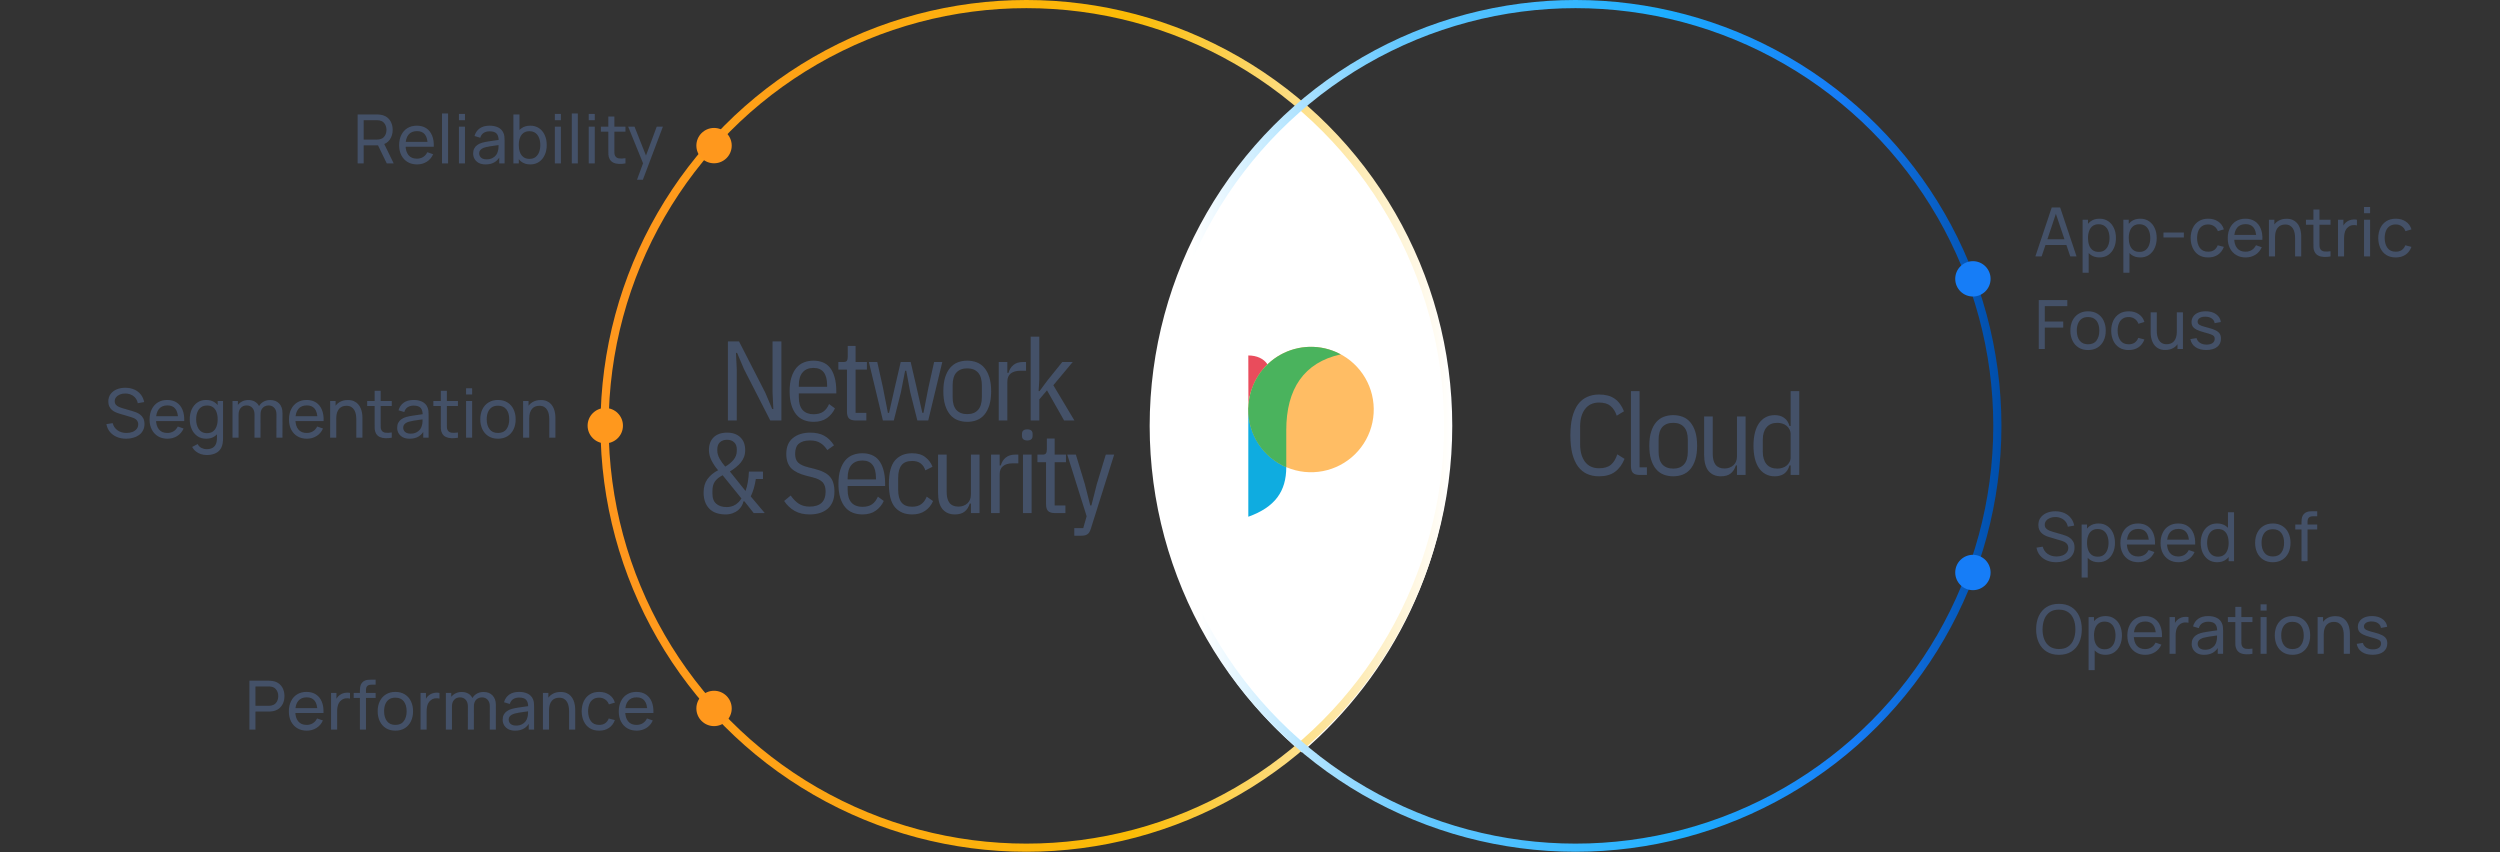
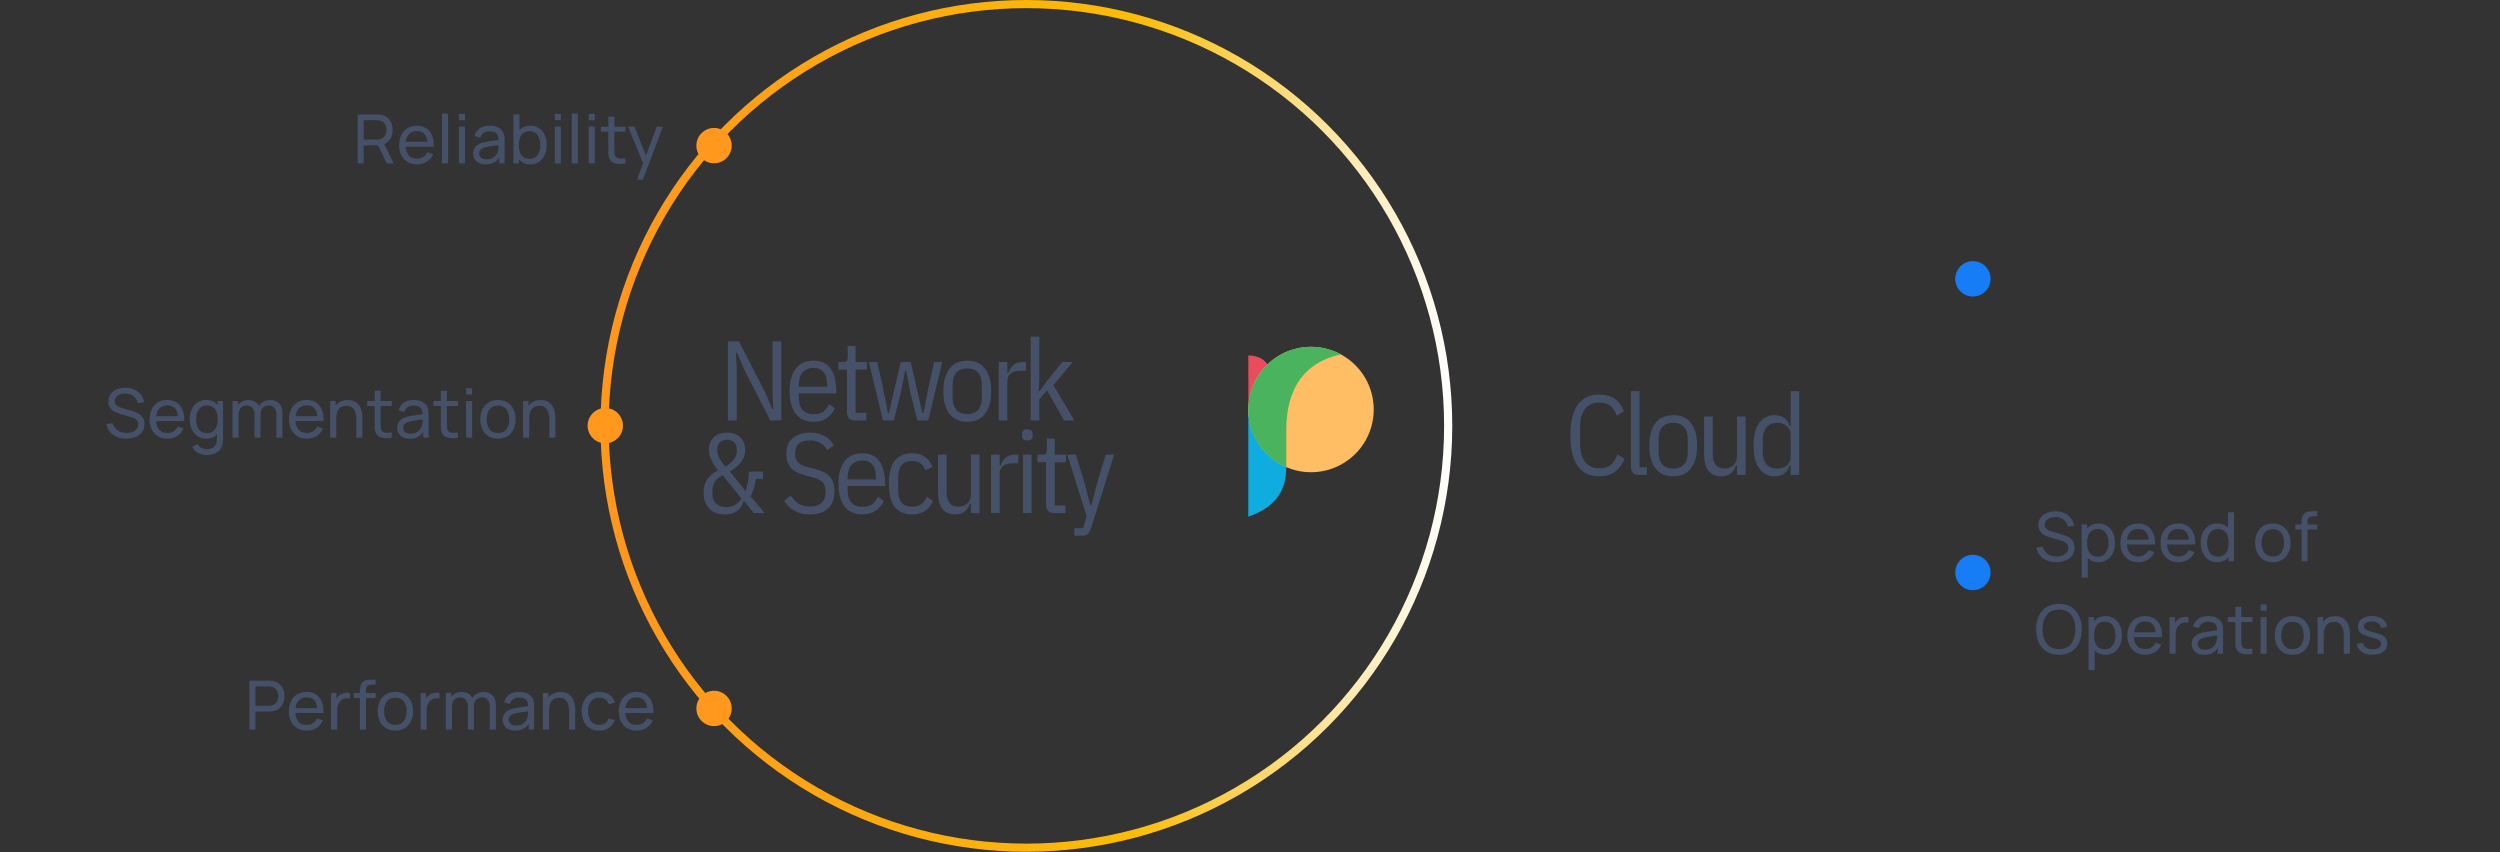
<svg xmlns="http://www.w3.org/2000/svg" width="918" height="313" viewBox="0 0 918 313" fill="none">
  <rect x="0" y="0" width="918" height="313" fill="#333333" stroke="none" />
-   <path d="M747.382 94.16L753.397 76.189H756.492L762.508 94.16H760.199L754.57 77.487H755.269L749.691 94.16H747.382ZM750.277 89.954V87.87H759.612V89.954H750.277ZM770.932 94.534C769.667 94.534 768.602 94.222 767.737 93.598C766.872 92.966 766.215 92.113 765.765 91.04C765.324 89.958 765.104 88.748 765.104 87.408C765.104 86.052 765.324 84.837 765.765 83.764C766.215 82.691 766.872 81.846 767.737 81.231C768.611 80.615 769.68 80.307 770.944 80.307C772.192 80.307 773.266 80.619 774.164 81.243C775.071 81.859 775.766 82.703 776.248 83.777C776.731 84.85 776.972 86.06 776.972 87.408C776.972 88.756 776.731 89.967 776.248 91.04C775.766 92.113 775.071 92.966 774.164 93.598C773.266 94.222 772.188 94.534 770.932 94.534ZM764.729 100.15V80.681H766.714V90.603H766.963V100.15H764.729ZM770.657 92.5C771.548 92.5 772.284 92.275 772.866 91.826C773.449 91.377 773.886 90.769 774.177 90.004C774.468 89.23 774.614 88.365 774.614 87.408C774.614 86.46 774.468 85.603 774.177 84.837C773.894 84.072 773.453 83.465 772.854 83.015C772.263 82.566 771.51 82.341 770.595 82.341C769.721 82.341 768.998 82.558 768.423 82.99C767.849 83.415 767.421 84.01 767.138 84.775C766.855 85.532 766.714 86.41 766.714 87.408C766.714 88.39 766.851 89.268 767.126 90.041C767.408 90.807 767.841 91.41 768.423 91.851C769.006 92.284 769.751 92.5 770.657 92.5ZM785.898 94.534C784.634 94.534 783.569 94.222 782.703 93.598C781.838 92.966 781.181 92.113 780.731 91.04C780.291 89.958 780.07 88.748 780.07 87.408C780.07 86.052 780.291 84.837 780.731 83.764C781.181 82.691 781.838 81.846 782.703 81.231C783.577 80.615 784.646 80.307 785.911 80.307C787.159 80.307 788.232 80.619 789.131 81.243C790.037 81.859 790.732 82.703 791.215 83.777C791.697 84.85 791.939 86.06 791.939 87.408C791.939 88.756 791.697 89.967 791.215 91.04C790.732 92.113 790.037 92.966 789.131 93.598C788.232 94.222 787.155 94.534 785.898 94.534ZM779.696 100.15V80.681H781.68V90.603H781.93V100.15H779.696ZM785.624 92.5C786.514 92.5 787.25 92.275 787.833 91.826C788.415 91.377 788.852 90.769 789.143 90.004C789.434 89.23 789.58 88.365 789.58 87.408C789.58 86.46 789.434 85.603 789.143 84.837C788.86 84.072 788.419 83.465 787.82 83.015C787.229 82.566 786.476 82.341 785.561 82.341C784.688 82.341 783.964 82.558 783.39 82.99C782.816 83.415 782.387 84.01 782.104 84.775C781.821 85.532 781.68 86.41 781.68 87.408C781.68 88.39 781.817 89.268 782.092 90.041C782.375 90.807 782.807 91.41 783.39 91.851C783.972 92.284 784.717 92.5 785.624 92.5ZM794.425 87.209V85.374H801.913V87.209H794.425ZM810.834 94.534C809.47 94.534 808.309 94.231 807.352 93.623C806.404 93.008 805.68 92.163 805.181 91.09C804.681 90.017 804.423 88.793 804.407 87.421C804.423 86.015 804.686 84.779 805.193 83.714C805.709 82.641 806.445 81.805 807.402 81.206C808.359 80.607 809.511 80.307 810.859 80.307C812.282 80.307 813.505 80.657 814.528 81.355C815.56 82.054 816.25 83.011 816.6 84.226L814.403 84.887C814.12 84.105 813.659 83.498 813.018 83.065C812.386 82.633 811.658 82.416 810.834 82.416C809.911 82.416 809.149 82.633 808.55 83.065C807.951 83.49 807.506 84.08 807.215 84.837C806.924 85.586 806.774 86.447 806.766 87.421C806.782 88.918 807.127 90.129 807.801 91.052C808.484 91.968 809.495 92.425 810.834 92.425C811.716 92.425 812.448 92.225 813.031 91.826C813.613 91.418 814.054 90.832 814.353 90.067L816.6 90.653C816.134 91.909 815.406 92.87 814.416 93.536C813.426 94.201 812.232 94.534 810.834 94.534ZM824.622 94.534C823.299 94.534 822.143 94.243 821.152 93.661C820.171 93.07 819.405 92.251 818.856 91.202C818.307 90.145 818.032 88.914 818.032 87.508C818.032 86.035 818.303 84.763 818.844 83.689C819.384 82.608 820.137 81.776 821.103 81.193C822.076 80.603 823.216 80.307 824.522 80.307C825.878 80.307 827.031 80.619 827.979 81.243C828.936 81.867 829.651 82.757 830.126 83.914C830.608 85.07 830.816 86.447 830.75 88.045H828.503V87.246C828.478 85.59 828.141 84.355 827.492 83.539C826.843 82.716 825.878 82.304 824.597 82.304C823.224 82.304 822.18 82.745 821.464 83.627C820.749 84.509 820.391 85.773 820.391 87.421C820.391 89.01 820.749 90.241 821.464 91.115C822.18 91.988 823.199 92.425 824.522 92.425C825.412 92.425 826.186 92.221 826.843 91.814C827.501 91.406 828.016 90.819 828.391 90.054L830.525 90.79C830.001 91.98 829.21 92.904 828.154 93.561C827.105 94.21 825.928 94.534 824.622 94.534ZM819.642 88.045V86.26H829.601V88.045H819.642ZM842.76 94.16V87.408C842.76 86.768 842.701 86.152 842.585 85.561C842.477 84.971 842.281 84.442 841.998 83.976C841.724 83.502 841.349 83.128 840.875 82.853C840.409 82.579 839.819 82.441 839.103 82.441C838.546 82.441 838.038 82.537 837.58 82.728C837.131 82.911 836.744 83.194 836.42 83.577C836.095 83.96 835.842 84.442 835.659 85.025C835.484 85.599 835.396 86.277 835.396 87.059L833.936 86.609C833.936 85.303 834.169 84.184 834.635 83.252C835.109 82.312 835.771 81.593 836.619 81.093C837.476 80.586 838.483 80.332 839.64 80.332C840.513 80.332 841.258 80.469 841.874 80.744C842.489 81.019 843.001 81.385 843.409 81.842C843.816 82.291 844.137 82.799 844.37 83.365C844.603 83.922 844.765 84.492 844.856 85.075C844.956 85.649 845.006 86.194 845.006 86.709V94.16H842.76ZM833.15 94.16V80.681H835.147V84.288H835.396V94.16H833.15ZM855.776 94.16C854.977 94.318 854.187 94.38 853.405 94.347C852.631 94.322 851.941 94.168 851.333 93.885C850.726 93.594 850.264 93.145 849.948 92.537C849.682 92.005 849.536 91.468 849.511 90.928C849.494 90.379 849.486 89.759 849.486 89.068V76.938H851.708V88.968C851.708 89.517 851.712 89.987 851.72 90.379C851.737 90.769 851.824 91.106 851.982 91.389C852.282 91.922 852.756 92.234 853.405 92.325C854.062 92.417 854.853 92.392 855.776 92.251V94.16ZM846.753 82.516V80.681H855.776V82.516H846.753ZM858.513 94.16V80.681H860.497V83.939L860.172 83.514C860.33 83.099 860.534 82.716 860.784 82.366C861.042 82.017 861.329 81.73 861.645 81.505C861.994 81.222 862.39 81.006 862.831 80.856C863.272 80.707 863.721 80.619 864.178 80.594C864.636 80.561 865.065 80.59 865.464 80.681V82.766C864.998 82.641 864.486 82.608 863.929 82.666C863.371 82.724 862.856 82.928 862.381 83.277C861.949 83.585 861.612 83.96 861.37 84.401C861.137 84.841 860.975 85.32 860.884 85.836C860.792 86.343 860.746 86.863 860.746 87.396V94.16H858.513ZM868.073 78.298V76.001H870.295V78.298H868.073ZM868.073 94.16V80.681H870.295V94.16H868.073ZM879.718 94.534C878.353 94.534 877.193 94.231 876.236 93.623C875.287 93.008 874.564 92.163 874.064 91.09C873.565 90.017 873.307 88.793 873.291 87.421C873.307 86.015 873.569 84.779 874.077 83.714C874.593 82.641 875.329 81.805 876.286 81.206C877.243 80.607 878.395 80.307 879.743 80.307C881.165 80.307 882.389 80.657 883.412 81.355C884.444 82.054 885.134 83.011 885.484 84.226L883.287 84.887C883.004 84.105 882.542 83.498 881.902 83.065C881.269 82.633 880.541 82.416 879.718 82.416C878.794 82.416 878.033 82.633 877.434 83.065C876.835 83.49 876.39 84.08 876.099 84.837C875.807 85.586 875.658 86.447 875.649 87.421C875.666 88.918 876.011 90.129 876.685 91.052C877.367 91.968 878.378 92.425 879.718 92.425C880.6 92.425 881.332 92.225 881.914 91.826C882.497 91.418 882.938 90.832 883.237 90.067L885.484 90.653C885.018 91.909 884.29 92.87 883.3 93.536C882.309 94.201 881.116 94.534 879.718 94.534ZM748.63 128.16V110.189H759.113V112.41H750.851V118.064H757.616V120.285H750.851V128.16H748.63ZM766.729 128.534C765.389 128.534 764.233 128.231 763.259 127.623C762.294 127.016 761.55 126.176 761.026 125.102C760.501 124.029 760.239 122.798 760.239 121.408C760.239 119.994 760.506 118.754 761.038 117.689C761.571 116.624 762.323 115.796 763.297 115.206C764.27 114.607 765.414 114.307 766.729 114.307C768.077 114.307 769.237 114.611 770.211 115.218C771.184 115.817 771.929 116.653 772.445 117.727C772.969 118.792 773.231 120.019 773.231 121.408C773.231 122.814 772.969 124.054 772.445 125.127C771.921 126.192 771.172 127.028 770.198 127.636C769.225 128.235 768.068 128.534 766.729 128.534ZM766.729 126.425C768.127 126.425 769.167 125.959 769.849 125.027C770.531 124.096 770.872 122.889 770.872 121.408C770.872 119.886 770.527 118.675 769.836 117.777C769.146 116.87 768.11 116.416 766.729 116.416C765.789 116.416 765.015 116.628 764.408 117.053C763.8 117.477 763.347 118.064 763.047 118.812C762.748 119.561 762.598 120.426 762.598 121.408C762.598 122.922 762.947 124.137 763.646 125.052C764.345 125.968 765.373 126.425 766.729 126.425ZM781.657 128.534C780.293 128.534 779.132 128.231 778.175 127.623C777.227 127.008 776.503 126.163 776.004 125.09C775.505 124.017 775.247 122.794 775.23 121.421C775.247 120.015 775.509 118.779 776.016 117.714C776.532 116.641 777.268 115.805 778.225 115.206C779.182 114.607 780.334 114.307 781.682 114.307C783.105 114.307 784.328 114.657 785.351 115.355C786.383 116.054 787.073 117.011 787.423 118.226L785.226 118.887C784.944 118.105 784.482 117.498 783.841 117.065C783.209 116.633 782.481 116.416 781.657 116.416C780.734 116.416 779.972 116.633 779.373 117.065C778.774 117.49 778.329 118.08 778.038 118.837C777.747 119.586 777.597 120.447 777.589 121.421C777.605 122.918 777.951 124.129 778.625 125.052C779.307 125.968 780.318 126.425 781.657 126.425C782.539 126.425 783.271 126.226 783.854 125.826C784.436 125.418 784.877 124.832 785.177 124.066L787.423 124.653C786.957 125.909 786.229 126.87 785.239 127.536C784.249 128.202 783.055 128.534 781.657 128.534ZM795.087 128.509C794.222 128.509 793.477 128.372 792.853 128.098C792.237 127.823 791.726 127.457 791.318 126.999C790.91 126.542 790.59 126.034 790.357 125.477C790.124 124.919 789.958 124.349 789.858 123.767C789.766 123.185 789.72 122.64 789.72 122.132V114.682H791.967V121.433C791.967 122.066 792.025 122.677 792.142 123.268C792.258 123.858 792.454 124.391 792.728 124.865C793.011 125.339 793.385 125.714 793.851 125.988C794.326 126.263 794.916 126.4 795.623 126.4C796.181 126.4 796.688 126.305 797.146 126.113C797.604 125.922 797.995 125.639 798.319 125.265C798.644 124.882 798.893 124.399 799.068 123.817C799.243 123.234 799.33 122.556 799.33 121.783L800.79 122.232C800.79 123.53 800.553 124.649 800.079 125.589C799.613 126.529 798.951 127.253 798.094 127.761C797.246 128.26 796.243 128.509 795.087 128.509ZM799.58 128.16V124.553H799.33V114.682H801.564V128.16H799.58ZM810.15 128.522C808.544 128.522 807.226 128.172 806.194 127.474C805.17 126.766 804.542 125.78 804.309 124.516L806.581 124.154C806.764 124.886 807.184 125.468 807.841 125.901C808.498 126.325 809.314 126.538 810.287 126.538C811.211 126.538 811.935 126.346 812.459 125.963C812.983 125.581 813.245 125.061 813.245 124.403C813.245 124.021 813.158 123.713 812.983 123.48C812.808 123.239 812.446 123.014 811.897 122.806C811.356 122.598 810.537 122.348 809.439 122.057C808.249 121.741 807.313 121.412 806.631 121.071C805.948 120.73 805.462 120.335 805.17 119.886C804.879 119.436 804.734 118.891 804.734 118.251C804.734 117.46 804.95 116.77 805.383 116.179C805.815 115.58 806.418 115.118 807.192 114.794C807.974 114.469 808.881 114.307 809.913 114.307C810.936 114.307 811.851 114.469 812.658 114.794C813.466 115.118 814.114 115.58 814.605 116.179C815.105 116.77 815.4 117.46 815.491 118.251L813.22 118.663C813.112 117.939 812.762 117.369 812.172 116.953C811.589 116.537 810.836 116.316 809.913 116.291C809.039 116.258 808.328 116.412 807.779 116.753C807.238 117.094 806.968 117.556 806.968 118.138C806.968 118.463 807.067 118.742 807.267 118.975C807.475 119.208 807.854 119.428 808.403 119.636C808.96 119.844 809.767 120.081 810.824 120.347C812.014 120.647 812.95 120.976 813.632 121.333C814.322 121.683 814.813 122.099 815.105 122.581C815.396 123.056 815.541 123.642 815.541 124.341C815.541 125.639 815.063 126.662 814.106 127.411C813.149 128.152 811.831 128.522 810.15 128.522Z" fill="#445168" />
  <path d="M131.321 60.001V42.03H138.422C138.597 42.03 138.805 42.038 139.046 42.055C139.288 42.063 139.521 42.088 139.745 42.13C140.719 42.279 141.534 42.612 142.191 43.128C142.857 43.644 143.356 44.297 143.689 45.087C144.022 45.87 144.188 46.739 144.188 47.696C144.188 49.085 143.826 50.291 143.102 51.315C142.379 52.33 141.318 52.966 139.92 53.224L139.071 53.362H133.543V60.001H131.321ZM142.017 60.001L138.472 52.688L140.669 52.014L144.563 60.001H142.017ZM133.543 51.252H138.347C138.506 51.252 138.684 51.244 138.884 51.227C139.092 51.211 139.288 51.182 139.471 51.14C140.045 51.007 140.511 50.766 140.868 50.416C141.235 50.059 141.501 49.643 141.667 49.168C141.834 48.686 141.917 48.195 141.917 47.696C141.917 47.197 141.834 46.71 141.667 46.236C141.501 45.753 141.235 45.333 140.868 44.975C140.511 44.617 140.045 44.376 139.471 44.251C139.288 44.201 139.092 44.172 138.884 44.164C138.684 44.147 138.506 44.139 138.347 44.139H133.543V51.252ZM153.152 60.375C151.829 60.375 150.673 60.084 149.682 59.502C148.701 58.911 147.935 58.092 147.386 57.043C146.837 55.987 146.562 54.755 146.562 53.349C146.562 51.877 146.833 50.603 147.374 49.53C147.914 48.449 148.667 47.617 149.633 47.034C150.606 46.444 151.746 46.148 153.052 46.148C154.408 46.148 155.561 46.46 156.509 47.084C157.466 47.708 158.181 48.598 158.656 49.755C159.138 50.911 159.346 52.288 159.28 53.886H157.033V53.087C157.008 51.431 156.671 50.196 156.022 49.38C155.373 48.557 154.408 48.145 153.127 48.145C151.754 48.145 150.71 48.586 149.994 49.468C149.279 50.35 148.921 51.614 148.921 53.262C148.921 54.851 149.279 56.082 149.994 56.956C150.71 57.83 151.729 58.266 153.052 58.266C153.942 58.266 154.716 58.062 155.373 57.655C156.031 57.247 156.546 56.66 156.921 55.895L159.055 56.631C158.531 57.821 157.74 58.745 156.684 59.402C155.635 60.051 154.458 60.375 153.152 60.375ZM148.172 53.886V52.101H158.131V53.886H148.172ZM162.308 60.001V41.655H164.529V60.001H162.308ZM168.523 44.139V41.843H170.745V44.139H168.523ZM168.523 60.001V46.523H170.745V60.001H168.523ZM178.321 60.375C177.314 60.375 176.47 60.192 175.787 59.826C175.113 59.452 174.602 58.961 174.252 58.354C173.911 57.746 173.741 57.081 173.741 56.357C173.741 55.65 173.874 55.038 174.14 54.522C174.414 53.998 174.797 53.566 175.288 53.224C175.779 52.875 176.366 52.6 177.048 52.401C177.688 52.226 178.404 52.076 179.194 51.951C179.993 51.818 180.8 51.698 181.615 51.59C182.431 51.481 183.192 51.377 183.899 51.278L183.101 51.739C183.126 50.541 182.884 49.655 182.377 49.081C181.878 48.507 181.012 48.22 179.781 48.22C178.966 48.22 178.25 48.407 177.634 48.782C177.027 49.148 176.598 49.747 176.349 50.579L174.24 49.942C174.564 48.761 175.192 47.833 176.124 47.159C177.056 46.485 178.283 46.148 179.806 46.148C181.029 46.148 182.077 46.369 182.951 46.81C183.833 47.242 184.465 47.9 184.848 48.782C185.039 49.197 185.16 49.651 185.21 50.142C185.26 50.624 185.285 51.132 185.285 51.664V60.001H183.313V56.769L183.774 57.068C183.267 58.158 182.556 58.982 181.64 59.539C180.734 60.097 179.627 60.375 178.321 60.375ZM178.658 58.516C179.456 58.516 180.147 58.374 180.729 58.092C181.32 57.8 181.794 57.422 182.152 56.956C182.51 56.482 182.743 55.966 182.851 55.408C182.976 54.992 183.042 54.531 183.051 54.023C183.067 53.507 183.076 53.112 183.076 52.837L183.849 53.174C183.126 53.274 182.414 53.37 181.715 53.462C181.016 53.553 180.355 53.653 179.731 53.761C179.107 53.861 178.545 53.981 178.046 54.123C177.68 54.239 177.335 54.389 177.01 54.572C176.694 54.755 176.436 54.992 176.237 55.283C176.045 55.566 175.95 55.92 175.95 56.344C175.95 56.71 176.041 57.06 176.224 57.393C176.415 57.725 176.707 57.996 177.098 58.204C177.497 58.412 178.017 58.516 178.658 58.516ZM194.719 60.375C193.455 60.375 192.39 60.063 191.525 59.439C190.659 58.807 190.002 57.954 189.553 56.881C189.112 55.799 188.891 54.589 188.891 53.249C188.891 51.893 189.112 50.678 189.553 49.605C190.002 48.532 190.659 47.687 191.525 47.072C192.398 46.456 193.467 46.148 194.732 46.148C195.98 46.148 197.053 46.46 197.952 47.084C198.859 47.7 199.553 48.544 200.036 49.618C200.518 50.691 200.76 51.901 200.76 53.249C200.76 54.597 200.518 55.808 200.036 56.881C199.553 57.954 198.859 58.807 197.952 59.439C197.053 60.063 195.976 60.375 194.719 60.375ZM188.517 60.001V42.03H190.751V50.079H190.501V60.001H188.517ZM194.445 58.341C195.335 58.341 196.071 58.117 196.654 57.667C197.236 57.218 197.673 56.611 197.964 55.845C198.255 55.071 198.401 54.206 198.401 53.249C198.401 52.301 198.255 51.444 197.964 50.678C197.681 49.913 197.24 49.306 196.641 48.856C196.051 48.407 195.298 48.182 194.382 48.182C193.509 48.182 192.785 48.399 192.211 48.831C191.637 49.256 191.208 49.851 190.926 50.616C190.643 51.373 190.501 52.251 190.501 53.249C190.501 54.231 190.638 55.109 190.913 55.883C191.196 56.648 191.629 57.251 192.211 57.692C192.793 58.125 193.538 58.341 194.445 58.341ZM203.745 44.139V41.843H205.967V44.139H203.745ZM203.745 60.001V46.523H205.967V60.001H203.745ZM209.961 60.001V41.655H212.182V60.001H209.961ZM216.176 44.139V41.843H218.398V44.139H216.176ZM216.176 60.001V46.523H218.398V60.001H216.176ZM229.668 60.001C228.869 60.159 228.079 60.221 227.297 60.188C226.523 60.163 225.832 60.009 225.225 59.726C224.618 59.435 224.156 58.986 223.84 58.379C223.574 57.846 223.428 57.309 223.403 56.769C223.386 56.219 223.378 55.6 223.378 54.909V42.779H225.599V54.809C225.599 55.358 225.604 55.828 225.612 56.219C225.629 56.611 225.716 56.947 225.874 57.23C226.174 57.763 226.648 58.075 227.297 58.166C227.954 58.258 228.744 58.233 229.668 58.092V60.001ZM220.645 48.357V46.523H229.668V48.357H220.645ZM233.911 65.991L236.519 58.903L236.556 60.999L230.666 46.523H233L237.617 58.166H236.819L241.149 46.523H243.408L236.07 65.991H233.911Z" fill="#445168" />
  <path d="M755.042 206.449C753.769 206.449 752.621 206.233 751.598 205.8C750.583 205.367 749.743 204.752 749.077 203.953C748.42 203.146 747.991 202.193 747.792 201.095L750.088 200.733C750.379 201.865 750.982 202.751 751.897 203.391C752.821 204.024 753.907 204.34 755.155 204.34C755.962 204.34 756.69 204.215 757.339 203.965C757.996 203.708 758.516 203.341 758.899 202.867C759.281 202.393 759.473 201.831 759.473 201.182C759.473 200.783 759.402 200.442 759.261 200.159C759.128 199.868 758.94 199.622 758.699 199.423C758.466 199.215 758.2 199.04 757.9 198.899C757.601 198.757 757.289 198.641 756.964 198.549L752.384 197.189C751.885 197.039 751.402 196.852 750.937 196.627C750.471 196.394 750.055 196.107 749.689 195.766C749.322 195.417 749.031 195.001 748.815 194.518C748.599 194.027 748.49 193.449 748.49 192.783C748.49 191.718 748.765 190.812 749.314 190.063C749.872 189.306 750.625 188.727 751.573 188.328C752.521 187.929 753.591 187.733 754.78 187.741C755.987 187.75 757.064 187.966 758.013 188.39C758.969 188.806 759.76 189.405 760.384 190.188C761.016 190.97 761.441 191.906 761.657 192.996L759.298 193.407C759.173 192.675 758.895 192.047 758.462 191.523C758.038 190.99 757.505 190.583 756.865 190.3C756.224 190.009 755.521 189.859 754.755 189.851C754.023 189.842 753.362 189.959 752.771 190.2C752.18 190.441 751.71 190.778 751.361 191.211C751.011 191.635 750.837 192.126 750.837 192.684C750.837 193.233 750.995 193.678 751.311 194.019C751.627 194.352 752.014 194.618 752.472 194.818C752.937 195.009 753.391 195.167 753.832 195.292L757.251 196.278C757.642 196.386 758.092 196.536 758.599 196.727C759.115 196.918 759.614 197.189 760.097 197.538C760.579 197.879 760.979 198.337 761.295 198.911C761.611 199.477 761.769 200.192 761.769 201.058C761.769 201.923 761.594 202.693 761.245 203.366C760.904 204.04 760.425 204.606 759.81 205.064C759.194 205.513 758.479 205.854 757.663 206.087C756.848 206.328 755.974 206.449 755.042 206.449ZM770.577 206.449C769.312 206.449 768.248 206.137 767.382 205.513C766.517 204.881 765.86 204.028 765.41 202.955C764.969 201.873 764.749 200.662 764.749 199.323C764.749 197.967 764.969 196.752 765.41 195.679C765.86 194.605 766.517 193.761 767.382 193.145C768.256 192.53 769.325 192.222 770.59 192.222C771.838 192.222 772.911 192.534 773.809 193.158C774.716 193.773 775.411 194.618 775.894 195.691C776.376 196.765 776.617 197.975 776.617 199.323C776.617 200.671 776.376 201.881 775.894 202.955C775.411 204.028 774.716 204.881 773.809 205.513C772.911 206.137 771.833 206.449 770.577 206.449ZM764.375 212.065V192.596H766.359V202.518H766.608V212.065H764.375ZM770.303 204.415C771.193 204.415 771.929 204.19 772.512 203.741C773.094 203.292 773.531 202.684 773.822 201.919C774.113 201.145 774.259 200.28 774.259 199.323C774.259 198.374 774.113 197.517 773.822 196.752C773.539 195.987 773.098 195.379 772.499 194.93C771.908 194.481 771.155 194.256 770.24 194.256C769.367 194.256 768.643 194.472 768.069 194.905C767.495 195.329 767.066 195.924 766.783 196.69C766.5 197.447 766.359 198.325 766.359 199.323C766.359 200.305 766.496 201.182 766.771 201.956C767.054 202.722 767.486 203.325 768.069 203.766C768.651 204.198 769.396 204.415 770.303 204.415ZM785.194 206.449C783.871 206.449 782.715 206.158 781.724 205.575C780.743 204.985 779.977 204.165 779.428 203.117C778.879 202.06 778.604 200.829 778.604 199.423C778.604 197.95 778.875 196.677 779.416 195.604C779.956 194.522 780.709 193.69 781.675 193.108C782.648 192.517 783.788 192.222 785.094 192.222C786.45 192.222 787.603 192.534 788.551 193.158C789.508 193.782 790.223 194.672 790.698 195.829C791.18 196.985 791.388 198.362 791.322 199.959H789.075V199.161C789.05 197.505 788.713 196.269 788.064 195.454C787.415 194.63 786.45 194.219 785.169 194.219C783.796 194.219 782.752 194.66 782.036 195.541C781.321 196.423 780.963 197.688 780.963 199.335C780.963 200.925 781.321 202.156 782.036 203.029C782.752 203.903 783.771 204.34 785.094 204.34C785.984 204.34 786.758 204.136 787.415 203.728C788.073 203.321 788.588 202.734 788.963 201.969L791.097 202.705C790.573 203.895 789.782 204.818 788.726 205.476C787.677 206.125 786.5 206.449 785.194 206.449ZM780.214 199.959V198.175H790.173V199.959H780.214ZM799.941 206.449C798.618 206.449 797.461 206.158 796.471 205.575C795.49 204.985 794.724 204.165 794.175 203.117C793.626 202.06 793.351 200.829 793.351 199.423C793.351 197.95 793.622 196.677 794.163 195.604C794.703 194.522 795.456 193.69 796.421 193.108C797.395 192.517 798.535 192.222 799.841 192.222C801.197 192.222 802.349 192.534 803.298 193.158C804.255 193.782 804.97 194.672 805.444 195.829C805.927 196.985 806.135 198.362 806.068 199.959H803.822V199.161C803.797 197.505 803.46 196.269 802.811 195.454C802.162 194.63 801.197 194.219 799.916 194.219C798.543 194.219 797.499 194.66 796.783 195.541C796.068 196.423 795.71 197.688 795.71 199.335C795.71 200.925 796.068 202.156 796.783 203.029C797.499 203.903 798.518 204.34 799.841 204.34C800.731 204.34 801.505 204.136 802.162 203.728C802.82 203.321 803.335 202.734 803.71 201.969L805.844 202.705C805.32 203.895 804.529 204.818 803.473 205.476C802.424 206.125 801.247 206.449 799.941 206.449ZM794.961 199.959V198.175H804.92V199.959H794.961ZM814.139 206.449C812.882 206.449 811.805 206.137 810.906 205.513C810.008 204.881 809.313 204.028 808.822 202.955C808.34 201.881 808.098 200.671 808.098 199.323C808.098 197.975 808.34 196.765 808.822 195.691C809.313 194.618 810.008 193.773 810.906 193.158C811.805 192.534 812.878 192.222 814.126 192.222C815.399 192.222 816.468 192.53 817.333 193.145C818.199 193.761 818.852 194.605 819.293 195.679C819.742 196.752 819.967 197.967 819.967 199.323C819.967 200.662 819.742 201.873 819.293 202.955C818.852 204.028 818.199 204.881 817.333 205.513C816.468 206.137 815.403 206.449 814.139 206.449ZM814.413 204.415C815.32 204.415 816.065 204.198 816.647 203.766C817.229 203.325 817.658 202.722 817.932 201.956C818.215 201.182 818.357 200.305 818.357 199.323C818.357 198.325 818.215 197.447 817.932 196.69C817.658 195.924 817.234 195.329 816.66 194.905C816.085 194.472 815.357 194.256 814.476 194.256C813.56 194.256 812.803 194.481 812.204 194.93C811.613 195.379 811.172 195.987 810.881 196.752C810.598 197.517 810.457 198.374 810.457 199.323C810.457 200.28 810.603 201.145 810.894 201.919C811.185 202.684 811.622 203.292 812.204 203.741C812.795 204.19 813.531 204.415 814.413 204.415ZM818.357 206.075V196.153H818.107V188.103H820.341V206.075H818.357ZM834.575 206.449C833.236 206.449 832.079 206.145 831.106 205.538C830.141 204.931 829.396 204.09 828.872 203.017C828.348 201.944 828.086 200.712 828.086 199.323C828.086 197.909 828.352 196.669 828.884 195.604C829.417 194.539 830.17 193.711 831.143 193.12C832.117 192.521 833.261 192.222 834.575 192.222C835.923 192.222 837.084 192.525 838.057 193.133C839.031 193.732 839.775 194.568 840.291 195.641C840.815 196.706 841.077 197.933 841.077 199.323C841.077 200.729 840.815 201.969 840.291 203.042C839.767 204.107 839.018 204.943 838.045 205.55C837.071 206.149 835.915 206.449 834.575 206.449ZM834.575 204.34C835.973 204.34 837.013 203.874 837.695 202.942C838.378 202.01 838.719 200.804 838.719 199.323C838.719 197.8 838.373 196.59 837.683 195.691C836.992 194.784 835.956 194.331 834.575 194.331C833.635 194.331 832.861 194.543 832.254 194.967C831.647 195.392 831.193 195.978 830.894 196.727C830.594 197.476 830.444 198.341 830.444 199.323C830.444 200.837 830.794 202.052 831.493 202.967C832.192 203.882 833.219 204.34 834.575 204.34ZM845.111 206.075V191.86C845.111 191.51 845.127 191.157 845.161 190.799C845.194 190.433 845.269 190.079 845.385 189.738C845.502 189.389 845.693 189.069 845.959 188.777C846.267 188.436 846.604 188.195 846.97 188.053C847.336 187.904 847.706 187.812 848.081 187.779C848.464 187.746 848.825 187.729 849.167 187.729H850.876V189.576H849.291C848.634 189.576 848.143 189.738 847.819 190.063C847.494 190.379 847.332 190.861 847.332 191.51V206.075H845.111ZM842.827 194.431V192.596H850.876V194.431H842.827ZM756.053 240.449C754.265 240.449 752.746 240.054 751.498 239.263C750.25 238.473 749.297 237.375 748.64 235.969C747.991 234.563 747.667 232.936 747.667 231.089C747.667 229.242 747.991 227.615 748.64 226.209C749.297 224.803 750.25 223.705 751.498 222.915C752.746 222.124 754.265 221.729 756.053 221.729C757.85 221.729 759.373 222.124 760.621 222.915C761.869 223.705 762.817 224.803 763.466 226.209C764.115 227.615 764.44 229.242 764.44 231.089C764.44 232.936 764.115 234.563 763.466 235.969C762.817 237.375 761.869 238.473 760.621 239.263C759.373 240.054 757.85 240.449 756.053 240.449ZM756.053 238.327C757.393 238.336 758.508 238.036 759.398 237.429C760.297 236.813 760.966 235.96 761.407 234.87C761.857 233.781 762.081 232.52 762.081 231.089C762.081 229.65 761.857 228.389 761.407 227.308C760.966 226.226 760.297 225.381 759.398 224.774C758.508 224.167 757.393 223.859 756.053 223.851C754.714 223.842 753.599 224.142 752.709 224.749C751.827 225.357 751.161 226.205 750.712 227.295C750.263 228.385 750.034 229.65 750.025 231.089C750.017 232.52 750.238 233.776 750.687 234.858C751.136 235.94 751.806 236.788 752.696 237.404C753.595 238.011 754.714 238.319 756.053 238.327ZM773.136 240.449C771.872 240.449 770.807 240.137 769.942 239.513C769.076 238.881 768.419 238.028 767.97 236.955C767.529 235.873 767.308 234.662 767.308 233.323C767.308 231.967 767.529 230.752 767.97 229.679C768.419 228.605 769.076 227.761 769.942 227.145C770.815 226.53 771.884 226.222 773.149 226.222C774.397 226.222 775.47 226.534 776.369 227.158C777.276 227.773 777.97 228.618 778.453 229.691C778.936 230.765 779.177 231.975 779.177 233.323C779.177 234.671 778.936 235.881 778.453 236.955C777.97 238.028 777.276 238.881 776.369 239.513C775.47 240.137 774.393 240.449 773.136 240.449ZM766.934 246.065V226.596H768.918V236.518H769.168V246.065H766.934ZM772.862 238.415C773.752 238.415 774.488 238.19 775.071 237.741C775.653 237.292 776.09 236.684 776.381 235.919C776.672 235.145 776.818 234.28 776.818 233.323C776.818 232.374 776.672 231.517 776.381 230.752C776.098 229.987 775.657 229.379 775.058 228.93C774.468 228.481 773.715 228.256 772.8 228.256C771.926 228.256 771.202 228.472 770.628 228.905C770.054 229.329 769.625 229.924 769.343 230.69C769.06 231.447 768.918 232.325 768.918 233.323C768.918 234.305 769.056 235.182 769.33 235.956C769.613 236.722 770.046 237.325 770.628 237.766C771.21 238.198 771.955 238.415 772.862 238.415ZM787.753 240.449C786.43 240.449 785.274 240.158 784.284 239.575C783.302 238.985 782.537 238.165 781.988 237.117C781.438 236.06 781.164 234.829 781.164 233.423C781.164 231.95 781.434 230.677 781.975 229.604C782.516 228.522 783.269 227.69 784.234 227.108C785.207 226.517 786.347 226.222 787.653 226.222C789.01 226.222 790.162 226.534 791.11 227.158C792.067 227.782 792.783 228.672 793.257 229.829C793.74 230.985 793.948 232.362 793.881 233.959H791.635V233.161C791.61 231.505 791.273 230.269 790.624 229.454C789.975 228.63 789.01 228.219 787.728 228.219C786.356 228.219 785.311 228.66 784.596 229.541C783.88 230.423 783.523 231.688 783.523 233.335C783.523 234.925 783.88 236.156 784.596 237.029C785.311 237.903 786.331 238.34 787.653 238.34C788.544 238.34 789.317 238.136 789.975 237.728C790.632 237.321 791.148 236.734 791.522 235.969L793.656 236.705C793.132 237.895 792.342 238.818 791.285 239.476C790.237 240.125 789.06 240.449 787.753 240.449ZM782.774 233.959V232.175H792.733V233.959H782.774ZM796.66 240.075V226.596H798.644V229.853L798.319 229.429C798.477 229.013 798.681 228.63 798.931 228.281C799.189 227.932 799.476 227.645 799.792 227.42C800.141 227.137 800.537 226.921 800.978 226.771C801.419 226.621 801.868 226.534 802.325 226.509C802.783 226.476 803.212 226.505 803.611 226.596V228.68C803.145 228.556 802.633 228.522 802.076 228.581C801.518 228.639 801.003 228.843 800.528 229.192C800.096 229.5 799.759 229.874 799.517 230.315C799.285 230.756 799.122 231.235 799.031 231.75C798.939 232.258 798.893 232.778 798.893 233.31V240.075H796.66ZM809.363 240.449C808.357 240.449 807.512 240.266 806.83 239.9C806.156 239.525 805.644 239.035 805.295 238.427C804.954 237.82 804.783 237.154 804.783 236.43C804.783 235.723 804.916 235.112 805.183 234.596C805.457 234.072 805.84 233.639 806.331 233.298C806.822 232.949 807.408 232.674 808.09 232.474C808.731 232.3 809.447 232.15 810.237 232.025C811.036 231.892 811.843 231.771 812.658 231.663C813.473 231.555 814.235 231.451 814.942 231.351L814.143 231.813C814.168 230.615 813.927 229.729 813.419 229.155C812.92 228.581 812.055 228.293 810.824 228.293C810.008 228.293 809.293 228.481 808.677 228.855C808.07 229.221 807.641 229.82 807.392 230.652L805.282 230.016C805.607 228.834 806.235 227.907 807.167 227.233C808.099 226.559 809.326 226.222 810.849 226.222C812.072 226.222 813.12 226.442 813.993 226.883C814.875 227.316 815.508 227.973 815.89 228.855C816.082 229.271 816.202 229.725 816.252 230.215C816.302 230.698 816.327 231.205 816.327 231.738V240.075H814.355V236.842L814.817 237.142C814.31 238.232 813.598 239.055 812.683 239.613C811.776 240.17 810.67 240.449 809.363 240.449ZM809.7 238.589C810.499 238.589 811.19 238.448 811.772 238.165C812.363 237.874 812.837 237.495 813.195 237.029C813.553 236.555 813.785 236.039 813.894 235.482C814.018 235.066 814.085 234.604 814.093 234.097C814.11 233.581 814.118 233.186 814.118 232.911L814.892 233.248C814.168 233.348 813.457 233.444 812.758 233.535C812.059 233.627 811.398 233.726 810.774 233.835C810.15 233.934 809.588 234.055 809.089 234.197C808.723 234.313 808.377 234.463 808.053 234.646C807.737 234.829 807.479 235.066 807.279 235.357C807.088 235.64 806.992 235.994 806.992 236.418C806.992 236.784 807.084 237.133 807.267 237.466C807.458 237.799 807.749 238.069 808.14 238.277C808.54 238.485 809.06 238.589 809.7 238.589ZM827.097 240.075C826.299 240.233 825.508 240.295 824.726 240.262C823.953 240.237 823.262 240.083 822.655 239.8C822.047 239.509 821.585 239.06 821.269 238.452C821.003 237.92 820.857 237.383 820.833 236.842C820.816 236.293 820.808 235.673 820.808 234.983V222.852H823.029V234.883C823.029 235.432 823.033 235.902 823.041 236.293C823.058 236.684 823.145 237.021 823.304 237.304C823.603 237.837 824.077 238.149 824.726 238.24C825.384 238.332 826.174 238.307 827.097 238.165V240.075ZM818.074 228.431V226.596H827.097V228.431H818.074ZM830.084 224.213V221.916H832.305V224.213H830.084ZM830.084 240.075V226.596H832.305V240.075H830.084ZM841.79 240.449C840.451 240.449 839.294 240.145 838.321 239.538C837.356 238.931 836.611 238.09 836.087 237.017C835.563 235.944 835.301 234.712 835.301 233.323C835.301 231.909 835.567 230.669 836.099 229.604C836.632 228.539 837.385 227.711 838.358 227.12C839.332 226.521 840.476 226.222 841.79 226.222C843.138 226.222 844.299 226.525 845.272 227.133C846.246 227.732 846.99 228.568 847.506 229.641C848.03 230.706 848.292 231.933 848.292 233.323C848.292 234.729 848.03 235.969 847.506 237.042C846.982 238.107 846.233 238.943 845.26 239.55C844.286 240.149 843.13 240.449 841.79 240.449ZM841.79 238.34C843.188 238.34 844.228 237.874 844.91 236.942C845.593 236.01 845.934 234.804 845.934 233.323C845.934 231.8 845.588 230.59 844.898 229.691C844.207 228.784 843.171 228.331 841.79 228.331C840.85 228.331 840.076 228.543 839.469 228.967C838.862 229.392 838.408 229.978 838.109 230.727C837.809 231.476 837.659 232.341 837.659 233.323C837.659 234.837 838.009 236.052 838.708 236.967C839.407 237.882 840.434 238.34 841.79 238.34ZM860.637 240.075V233.323C860.637 232.682 860.579 232.067 860.463 231.476C860.354 230.885 860.159 230.357 859.876 229.891C859.601 229.417 859.227 229.042 858.753 228.768C858.287 228.493 857.696 228.356 856.981 228.356C856.423 228.356 855.916 228.452 855.458 228.643C855.009 228.826 854.622 229.109 854.297 229.492C853.973 229.874 853.719 230.357 853.536 230.939C853.361 231.513 853.274 232.191 853.274 232.973L851.814 232.524C851.814 231.218 852.047 230.099 852.513 229.167C852.987 228.227 853.648 227.507 854.497 227.008C855.354 226.501 856.361 226.247 857.517 226.247C858.391 226.247 859.136 226.384 859.751 226.659C860.367 226.933 860.879 227.299 861.286 227.757C861.694 228.206 862.014 228.714 862.247 229.279C862.48 229.837 862.642 230.407 862.734 230.989C862.834 231.563 862.884 232.108 862.884 232.624V240.075H860.637ZM851.028 240.075V226.596H853.024V230.203H853.274V240.075H851.028ZM871.22 240.437C869.614 240.437 868.296 240.087 867.264 239.388C866.241 238.681 865.612 237.695 865.379 236.43L867.651 236.069C867.834 236.801 868.254 237.383 868.911 237.816C869.569 238.24 870.384 238.452 871.357 238.452C872.281 238.452 873.005 238.261 873.529 237.878C874.053 237.495 874.315 236.975 874.315 236.318C874.315 235.935 874.228 235.628 874.053 235.395C873.878 235.153 873.516 234.929 872.967 234.721C872.427 234.513 871.607 234.263 870.509 233.972C869.319 233.656 868.383 233.327 867.701 232.986C867.019 232.645 866.532 232.25 866.241 231.8C865.949 231.351 865.804 230.806 865.804 230.165C865.804 229.375 866.02 228.685 866.453 228.094C866.885 227.495 867.489 227.033 868.262 226.709C869.044 226.384 869.951 226.222 870.983 226.222C872.006 226.222 872.922 226.384 873.729 226.709C874.536 227.033 875.185 227.495 875.675 228.094C876.175 228.685 876.47 229.375 876.562 230.165L874.29 230.577C874.182 229.853 873.833 229.284 873.242 228.868C872.659 228.452 871.907 228.231 870.983 228.206C870.109 228.173 869.398 228.327 868.849 228.668C868.308 229.009 868.038 229.471 868.038 230.053C868.038 230.378 868.138 230.656 868.337 230.889C868.545 231.122 868.924 231.343 869.473 231.551C870.03 231.759 870.837 231.996 871.894 232.262C873.084 232.562 874.02 232.89 874.702 233.248C875.393 233.597 875.883 234.013 876.175 234.496C876.466 234.97 876.611 235.557 876.611 236.256C876.611 237.554 876.133 238.577 875.176 239.326C874.219 240.066 872.901 240.437 871.22 240.437Z" fill="#445168" />
  <path d="M91.584 267.92V249.949H98.685C98.859 249.949 99.067 249.957 99.309 249.974C99.55 249.982 99.783 250.007 100.007 250.049C100.981 250.198 101.796 250.531 102.454 251.047C103.119 251.563 103.618 252.216 103.951 253.006C104.284 253.789 104.45 254.658 104.45 255.615C104.45 256.563 104.28 257.433 103.939 258.223C103.606 259.005 103.107 259.658 102.441 260.182C101.784 260.698 100.973 261.031 100.007 261.181C99.783 261.214 99.55 261.239 99.309 261.256C99.067 261.272 98.859 261.281 98.685 261.281H93.805V267.92H91.584ZM93.805 259.172H98.61C98.768 259.172 98.947 259.163 99.146 259.147C99.354 259.13 99.55 259.101 99.733 259.059C100.307 258.926 100.773 258.685 101.131 258.335C101.497 257.978 101.763 257.562 101.929 257.087C102.096 256.605 102.179 256.114 102.179 255.615C102.179 255.116 102.096 254.629 101.929 254.155C101.763 253.672 101.497 253.252 101.131 252.894C100.773 252.536 100.307 252.295 99.733 252.17C99.55 252.12 99.354 252.091 99.146 252.083C98.947 252.066 98.768 252.058 98.61 252.058H93.805V259.172ZM112.658 268.294C111.336 268.294 110.179 268.003 109.189 267.421C108.207 266.83 107.442 266.011 106.893 264.962C106.344 263.906 106.069 262.674 106.069 261.268C106.069 259.796 106.339 258.523 106.88 257.449C107.421 256.368 108.174 255.536 109.139 254.953C110.113 254.363 111.252 254.067 112.559 254.067C113.915 254.067 115.067 254.379 116.016 255.003C116.972 255.627 117.688 256.517 118.162 257.674C118.645 258.83 118.853 260.207 118.786 261.805H116.54V261.006C116.515 259.35 116.178 258.115 115.529 257.3C114.88 256.476 113.915 256.064 112.634 256.064C111.261 256.064 110.217 256.505 109.501 257.387C108.786 258.269 108.428 259.533 108.428 261.181C108.428 262.77 108.786 264.001 109.501 264.875C110.217 265.749 111.236 266.185 112.559 266.185C113.449 266.185 114.223 265.981 114.88 265.574C115.537 265.166 116.053 264.58 116.427 263.814L118.562 264.55C118.037 265.74 117.247 266.664 116.19 267.321C115.142 267.97 113.965 268.294 112.658 268.294ZM107.679 261.805V260.02H117.638V261.805H107.679ZM121.565 267.92V254.442H123.549V257.699L123.225 257.275C123.383 256.859 123.586 256.476 123.836 256.126C124.094 255.777 124.381 255.49 124.697 255.265C125.047 254.982 125.442 254.766 125.883 254.616C126.324 254.467 126.773 254.379 127.231 254.354C127.688 254.321 128.117 254.35 128.516 254.442V256.526C128.05 256.401 127.538 256.368 126.981 256.426C126.424 256.484 125.908 256.688 125.434 257.037C125.001 257.345 124.664 257.72 124.423 258.161C124.19 258.602 124.027 259.08 123.936 259.596C123.844 260.103 123.799 260.623 123.799 261.156V267.92H121.565ZM132.161 267.92V253.705C132.161 253.356 132.178 253.002 132.211 252.645C132.245 252.278 132.319 251.925 132.436 251.584C132.552 251.234 132.744 250.914 133.01 250.623C133.318 250.282 133.655 250.04 134.021 249.899C134.387 249.749 134.757 249.658 135.132 249.624C135.514 249.591 135.876 249.574 136.217 249.574H137.927V251.421H136.342C135.685 251.421 135.194 251.584 134.87 251.908C134.545 252.224 134.383 252.707 134.383 253.356V267.92H132.161ZM129.878 256.276V254.442H137.927V256.276H129.878ZM145.172 268.294C143.833 268.294 142.676 267.991 141.703 267.383C140.738 266.776 139.993 265.936 139.469 264.862C138.945 263.789 138.683 262.558 138.683 261.168C138.683 259.754 138.949 258.514 139.482 257.449C140.014 256.384 140.767 255.557 141.74 254.966C142.714 254.367 143.858 254.067 145.172 254.067C146.52 254.067 147.681 254.371 148.654 254.978C149.628 255.577 150.372 256.413 150.888 257.487C151.412 258.552 151.674 259.779 151.674 261.168C151.674 262.574 151.412 263.814 150.888 264.887C150.364 265.952 149.615 266.789 148.642 267.396C147.668 267.995 146.512 268.294 145.172 268.294ZM145.172 266.185C146.57 266.185 147.61 265.719 148.292 264.788C148.975 263.856 149.316 262.649 149.316 261.168C149.316 259.646 148.97 258.435 148.28 257.537C147.589 256.63 146.554 256.176 145.172 256.176C144.232 256.176 143.458 256.389 142.851 256.813C142.244 257.237 141.79 257.824 141.491 258.573C141.191 259.321 141.042 260.187 141.042 261.168C141.042 262.683 141.391 263.897 142.09 264.813C142.789 265.728 143.816 266.185 145.172 266.185ZM154.422 267.92V254.442H156.407V257.699L156.082 257.275C156.24 256.859 156.444 256.476 156.694 256.126C156.951 255.777 157.239 255.49 157.555 255.265C157.904 254.982 158.299 254.766 158.74 254.616C159.181 254.467 159.631 254.379 160.088 254.354C160.546 254.321 160.974 254.35 161.374 254.442V256.526C160.908 256.401 160.396 256.368 159.839 256.426C159.281 256.484 158.765 256.688 158.291 257.037C157.858 257.345 157.521 257.72 157.28 258.161C157.047 258.602 156.885 259.08 156.793 259.596C156.702 260.103 156.656 260.623 156.656 261.156V267.92H154.422ZM179.845 267.92L179.858 259.296C179.858 258.29 179.587 257.503 179.046 256.938C178.514 256.364 177.819 256.077 176.962 256.077C176.463 256.077 175.989 256.193 175.54 256.426C175.09 256.651 174.724 257.008 174.441 257.499C174.158 257.982 174.017 258.602 174.017 259.359L172.844 258.885C172.827 257.928 173.023 257.092 173.43 256.376C173.846 255.652 174.412 255.091 175.128 254.691C175.843 254.292 176.65 254.092 177.549 254.092C178.955 254.092 180.061 254.521 180.869 255.378C181.676 256.226 182.079 257.37 182.079 258.81L182.067 267.92H179.845ZM163.721 267.92V254.442H165.705V258.048H165.955V267.92H163.721ZM171.796 267.92L171.808 259.384C171.808 258.352 171.542 257.545 171.009 256.963C170.477 256.372 169.77 256.077 168.888 256.077C168.014 256.077 167.307 256.376 166.766 256.975C166.225 257.574 165.955 258.369 165.955 259.359L164.782 258.66C164.782 257.786 164.99 257.004 165.406 256.314C165.822 255.623 166.388 255.082 167.103 254.691C167.819 254.292 168.63 254.092 169.537 254.092C170.444 254.092 171.234 254.284 171.908 254.666C172.582 255.049 173.102 255.598 173.468 256.314C173.834 257.021 174.017 257.865 174.017 258.847L174.005 267.92H171.796ZM189.161 268.294C188.154 268.294 187.31 268.111 186.628 267.745C185.954 267.371 185.442 266.88 185.093 266.273C184.751 265.665 184.581 265 184.581 264.276C184.581 263.569 184.714 262.957 184.98 262.441C185.255 261.917 185.638 261.485 186.128 261.143C186.619 260.794 187.206 260.519 187.888 260.32C188.529 260.145 189.244 259.995 190.035 259.87C190.833 259.737 191.64 259.617 192.456 259.509C193.271 259.4 194.032 259.296 194.74 259.197L193.941 259.658C193.966 258.46 193.725 257.574 193.217 257C192.718 256.426 191.853 256.139 190.621 256.139C189.806 256.139 189.09 256.326 188.475 256.701C187.867 257.067 187.439 257.666 187.189 258.498L185.08 257.861C185.405 256.68 186.033 255.752 186.965 255.078C187.896 254.404 189.124 254.067 190.646 254.067C191.869 254.067 192.918 254.288 193.791 254.729C194.673 255.161 195.305 255.819 195.688 256.701C195.879 257.117 196 257.57 196.05 258.061C196.1 258.543 196.125 259.051 196.125 259.583V267.92H194.153V264.688L194.615 264.987C194.107 266.077 193.396 266.901 192.481 267.458C191.574 268.016 190.467 268.294 189.161 268.294ZM189.498 266.435C190.297 266.435 190.987 266.293 191.57 266.011C192.16 265.719 192.635 265.341 192.992 264.875C193.35 264.401 193.583 263.885 193.691 263.327C193.816 262.911 193.883 262.45 193.891 261.942C193.908 261.426 193.916 261.031 193.916 260.757L194.69 261.093C193.966 261.193 193.255 261.289 192.556 261.381C191.857 261.472 191.195 261.572 190.571 261.68C189.947 261.78 189.386 261.901 188.887 262.042C188.52 262.158 188.175 262.308 187.851 262.491C187.535 262.674 187.277 262.911 187.077 263.203C186.886 263.485 186.79 263.839 186.79 264.263C186.79 264.629 186.881 264.979 187.064 265.312C187.256 265.645 187.547 265.915 187.938 266.123C188.337 266.331 188.857 266.435 189.498 266.435ZM208.967 267.92V261.168C208.967 260.528 208.909 259.912 208.792 259.321C208.684 258.731 208.488 258.202 208.206 257.736C207.931 257.262 207.557 256.888 207.082 256.613C206.616 256.339 206.026 256.201 205.31 256.201C204.753 256.201 204.245 256.297 203.788 256.488C203.338 256.671 202.951 256.954 202.627 257.337C202.303 257.72 202.049 258.202 201.866 258.785C201.691 259.359 201.604 260.037 201.604 260.819L200.143 260.37C200.143 259.063 200.376 257.944 200.842 257.013C201.317 256.072 201.978 255.353 202.827 254.853C203.684 254.346 204.69 254.092 205.847 254.092C206.72 254.092 207.465 254.229 208.081 254.504C208.696 254.779 209.208 255.145 209.616 255.602C210.023 256.052 210.344 256.559 210.577 257.125C210.81 257.682 210.972 258.252 211.063 258.835C211.163 259.409 211.213 259.954 211.213 260.469V267.92H208.967ZM199.357 267.92V254.442H201.354V258.048H201.604V267.92H199.357ZM220.014 268.294C218.65 268.294 217.489 267.991 216.532 267.383C215.584 266.768 214.86 265.923 214.361 264.85C213.862 263.777 213.604 262.554 213.587 261.181C213.604 259.775 213.866 258.539 214.373 257.474C214.889 256.401 215.626 255.565 216.582 254.966C217.539 254.367 218.691 254.067 220.039 254.067C221.462 254.067 222.685 254.417 223.708 255.116C224.74 255.814 225.431 256.771 225.78 257.986L223.584 258.647C223.301 257.865 222.839 257.258 222.198 256.825C221.566 256.393 220.838 256.176 220.014 256.176C219.091 256.176 218.33 256.393 217.731 256.825C217.131 257.25 216.686 257.84 216.395 258.597C216.104 259.346 215.954 260.207 215.946 261.181C215.963 262.678 216.308 263.889 216.982 264.813C217.664 265.728 218.675 266.185 220.014 266.185C220.896 266.185 221.628 265.986 222.211 265.586C222.793 265.179 223.234 264.592 223.534 263.827L225.78 264.413C225.314 265.669 224.586 266.63 223.596 267.296C222.606 267.962 221.412 268.294 220.014 268.294ZM233.802 268.294C232.479 268.294 231.323 268.003 230.333 267.421C229.351 266.83 228.586 266.011 228.036 264.962C227.487 263.906 227.213 262.674 227.213 261.268C227.213 259.796 227.483 258.523 228.024 257.449C228.565 256.368 229.318 255.536 230.283 254.953C231.256 254.363 232.396 254.067 233.702 254.067C235.059 254.067 236.211 254.379 237.159 255.003C238.116 255.627 238.832 256.517 239.306 257.674C239.788 258.83 239.996 260.207 239.93 261.805H237.684V261.006C237.659 259.35 237.322 258.115 236.673 257.3C236.024 256.476 235.059 256.064 233.777 256.064C232.404 256.064 231.36 256.505 230.645 257.387C229.929 258.269 229.572 259.533 229.572 261.181C229.572 262.77 229.929 264.001 230.645 264.875C231.36 265.749 232.38 266.185 233.702 266.185C234.593 266.185 235.366 265.981 236.024 265.574C236.681 265.166 237.197 264.58 237.571 263.814L239.705 264.55C239.181 265.74 238.391 266.664 237.334 267.321C236.286 267.97 235.108 268.294 233.802 268.294ZM228.823 261.805V260.02H238.782V261.805H228.823Z" fill="#445168" />
-   <path fill-rule="evenodd" clip-rule="evenodd" d="M477.999 276.279C511.53 247.739 532.799 205.223 532.799 157.74C532.799 110.256 511.53 67.74 477.999 39.2C444.468 67.74 423.199 110.256 423.199 157.74C423.199 205.223 444.468 247.739 477.999 276.279Z" fill="white" />
  <path d="M46.328 161.094C45.055 161.094 43.907 160.878 42.883 160.445C41.868 160.013 41.028 159.397 40.362 158.598C39.705 157.791 39.276 156.839 39.077 155.74L41.373 155.379C41.664 156.51 42.267 157.396 43.183 158.037C44.106 158.669 45.192 158.985 46.44 158.985C47.247 158.985 47.975 158.86 48.624 158.611C49.281 158.353 49.801 157.987 50.184 157.513C50.567 157.038 50.758 156.477 50.758 155.828C50.758 155.428 50.687 155.087 50.546 154.804C50.413 154.513 50.225 154.268 49.984 154.068C49.751 153.86 49.485 153.685 49.185 153.544C48.886 153.403 48.574 153.286 48.249 153.195L43.669 151.834C43.17 151.684 42.688 151.497 42.222 151.273C41.756 151.04 41.34 150.753 40.974 150.411C40.608 150.062 40.316 149.646 40.1 149.163C39.884 148.673 39.776 148.094 39.776 147.429C39.776 146.364 40.05 145.457 40.599 144.708C41.157 143.951 41.91 143.373 42.858 142.973C43.807 142.574 44.876 142.379 46.066 142.387C47.272 142.395 48.349 142.611 49.298 143.036C50.255 143.452 51.045 144.051 51.669 144.833C52.301 145.615 52.726 146.551 52.942 147.641L50.583 148.053C50.459 147.321 50.18 146.692 49.747 146.168C49.323 145.636 48.79 145.228 48.15 144.945C47.509 144.654 46.806 144.504 46.041 144.496C45.308 144.488 44.647 144.604 44.056 144.845C43.465 145.087 42.995 145.424 42.646 145.856C42.297 146.281 42.122 146.771 42.122 147.329C42.122 147.878 42.28 148.323 42.596 148.664C42.912 148.997 43.299 149.263 43.757 149.463C44.223 149.654 44.676 149.812 45.117 149.937L48.537 150.923C48.928 151.031 49.377 151.181 49.884 151.372C50.4 151.564 50.899 151.834 51.382 152.184C51.865 152.525 52.264 152.982 52.58 153.556C52.896 154.122 53.054 154.838 53.054 155.703C53.054 156.568 52.88 157.338 52.53 158.012C52.189 158.686 51.711 159.251 51.095 159.709C50.479 160.158 49.764 160.499 48.948 160.732C48.133 160.974 47.259 161.094 46.328 161.094ZM61.513 161.094C60.19 161.094 59.033 160.803 58.043 160.221C57.062 159.63 56.296 158.811 55.747 157.762C55.198 156.706 54.923 155.474 54.923 154.068C54.923 152.595 55.194 151.323 55.735 150.249C56.275 149.168 57.028 148.336 57.993 147.753C58.967 147.163 60.107 146.867 61.413 146.867C62.769 146.867 63.922 147.179 64.87 147.803C65.827 148.427 66.542 149.317 67.016 150.474C67.499 151.63 67.707 153.007 67.641 154.605H65.394V153.806C65.369 152.15 65.032 150.915 64.383 150.099C63.734 149.276 62.769 148.864 61.488 148.864C60.115 148.864 59.071 149.305 58.355 150.187C57.64 151.069 57.282 152.333 57.282 153.981C57.282 155.57 57.64 156.801 58.355 157.675C59.071 158.548 60.09 158.985 61.413 158.985C62.303 158.985 63.077 158.781 63.734 158.374C64.391 157.966 64.907 157.379 65.282 156.614L67.416 157.35C66.892 158.54 66.101 159.464 65.045 160.121C63.996 160.77 62.819 161.094 61.513 161.094ZM56.533 154.605V152.82H66.492V154.605H56.533ZM75.873 167.085C75.166 167.085 74.475 166.977 73.801 166.76C73.127 166.544 72.507 166.215 71.942 165.774C71.384 165.342 70.918 164.793 70.544 164.127L72.578 163.054C72.911 163.711 73.381 164.189 73.988 164.489C74.604 164.788 75.236 164.938 75.885 164.938C76.742 164.938 77.454 164.78 78.019 164.464C78.585 164.156 79.001 163.694 79.267 163.079C79.542 162.463 79.675 161.698 79.667 160.782V157.101H79.929V147.242H81.901V160.807C81.901 161.173 81.888 161.527 81.863 161.868C81.847 162.209 81.805 162.546 81.738 162.879C81.564 163.836 81.218 164.622 80.703 165.238C80.187 165.862 79.521 166.323 78.706 166.623C77.89 166.931 76.946 167.085 75.873 167.085ZM75.711 161.094C74.454 161.094 73.377 160.782 72.478 160.158C71.58 159.526 70.885 158.673 70.394 157.6C69.912 156.527 69.67 155.316 69.67 153.968C69.67 152.62 69.912 151.41 70.394 150.337C70.885 149.263 71.58 148.419 72.478 147.803C73.377 147.179 74.45 146.867 75.698 146.867C76.971 146.867 78.04 147.175 78.906 147.791C79.771 148.406 80.424 149.251 80.865 150.324C81.314 151.397 81.539 152.612 81.539 153.968C81.539 155.308 81.314 156.518 80.865 157.6C80.424 158.673 79.771 159.526 78.906 160.158C78.04 160.782 76.975 161.094 75.711 161.094ZM75.985 159.06C76.892 159.06 77.637 158.844 78.219 158.411C78.802 157.97 79.23 157.367 79.504 156.602C79.787 155.828 79.929 154.95 79.929 153.968C79.929 152.97 79.787 152.092 79.504 151.335C79.23 150.57 78.806 149.975 78.231 149.55C77.657 149.118 76.93 148.901 76.047 148.901C75.132 148.901 74.375 149.126 73.776 149.575C73.186 150.025 72.745 150.632 72.453 151.397C72.17 152.163 72.029 153.02 72.029 153.968C72.029 154.925 72.175 155.79 72.466 156.564C72.757 157.33 73.194 157.937 73.776 158.386C74.367 158.835 75.103 159.06 75.985 159.06ZM101.497 160.72L101.509 152.096C101.509 151.09 101.239 150.303 100.698 149.738C100.166 149.163 99.471 148.876 98.614 148.876C98.115 148.876 97.641 148.993 97.191 149.226C96.742 149.451 96.376 149.808 96.093 150.299C95.81 150.782 95.669 151.402 95.669 152.159L94.496 151.684C94.479 150.728 94.675 149.891 95.082 149.176C95.498 148.452 96.064 147.891 96.779 147.491C97.495 147.092 98.302 146.892 99.201 146.892C100.607 146.892 101.713 147.321 102.52 148.178C103.327 149.026 103.731 150.17 103.731 151.61L103.718 160.72H101.497ZM85.373 160.72V147.242H87.357V150.848H87.607V160.72H85.373ZM93.447 160.72L93.46 152.184C93.46 151.152 93.194 150.345 92.661 149.763C92.129 149.172 91.421 148.876 90.54 148.876C89.666 148.876 88.959 149.176 88.418 149.775C87.877 150.374 87.607 151.169 87.607 152.159L86.434 151.46C86.434 150.586 86.642 149.804 87.058 149.114C87.474 148.423 88.039 147.882 88.755 147.491C89.47 147.092 90.282 146.892 91.189 146.892C92.095 146.892 92.886 147.083 93.56 147.466C94.234 147.849 94.754 148.398 95.12 149.114C95.486 149.821 95.669 150.665 95.669 151.647L95.656 160.72H93.447ZM112.7 161.094C111.377 161.094 110.221 160.803 109.231 160.221C108.249 159.63 107.484 158.811 106.935 157.762C106.385 156.706 106.111 155.474 106.111 154.068C106.111 152.595 106.381 151.323 106.922 150.249C107.463 149.168 108.216 148.336 109.181 147.753C110.154 147.163 111.294 146.867 112.6 146.867C113.957 146.867 115.109 147.179 116.057 147.803C117.014 148.427 117.73 149.317 118.204 150.474C118.687 151.63 118.895 153.007 118.828 154.605H116.582V153.806C116.557 152.15 116.22 150.915 115.571 150.099C114.922 149.276 113.957 148.864 112.675 148.864C111.303 148.864 110.258 149.305 109.543 150.187C108.827 151.069 108.47 152.333 108.47 153.981C108.47 155.57 108.827 156.801 109.543 157.675C110.258 158.548 111.278 158.985 112.6 158.985C113.491 158.985 114.264 158.781 114.922 158.374C115.579 157.966 116.095 157.379 116.469 156.614L118.603 157.35C118.079 158.54 117.289 159.464 116.232 160.121C115.184 160.77 114.007 161.094 112.7 161.094ZM107.721 154.605V152.82H117.68V154.605H107.721ZM130.838 160.72V153.968C130.838 153.328 130.78 152.712 130.663 152.121C130.555 151.531 130.36 151.002 130.077 150.536C129.802 150.062 129.428 149.688 128.954 149.413C128.488 149.139 127.897 149.001 127.181 149.001C126.624 149.001 126.116 149.097 125.659 149.288C125.21 149.471 124.823 149.754 124.498 150.137C124.174 150.52 123.92 151.002 123.737 151.585C123.562 152.159 123.475 152.837 123.475 153.619L122.015 153.17C122.015 151.863 122.248 150.744 122.714 149.812C123.188 148.872 123.849 148.153 124.698 147.653C125.555 147.146 126.562 146.892 127.718 146.892C128.592 146.892 129.336 147.029 129.952 147.304C130.568 147.579 131.079 147.945 131.487 148.402C131.895 148.851 132.215 149.359 132.448 149.925C132.681 150.482 132.843 151.052 132.935 151.635C133.035 152.209 133.084 152.754 133.084 153.269V160.72H130.838ZM121.228 160.72V147.242H123.225V150.848H123.475V160.72H121.228ZM143.855 160.72C143.056 160.878 142.265 160.94 141.483 160.907C140.71 160.882 140.019 160.728 139.412 160.445C138.804 160.154 138.343 159.705 138.026 159.098C137.76 158.565 137.615 158.028 137.59 157.488C137.573 156.939 137.565 156.319 137.565 155.628V143.498H139.786V155.528C139.786 156.077 139.79 156.547 139.799 156.939C139.815 157.33 139.903 157.667 140.061 157.949C140.36 158.482 140.834 158.794 141.483 158.885C142.141 158.977 142.931 158.952 143.855 158.811V160.72ZM134.831 149.076V147.242H143.855V149.076H134.831ZM150.422 161.094C149.416 161.094 148.571 160.911 147.889 160.545C147.215 160.171 146.703 159.68 146.354 159.073C146.013 158.465 145.842 157.8 145.842 157.076C145.842 156.369 145.975 155.757 146.241 155.241C146.516 154.717 146.899 154.284 147.39 153.943C147.881 153.594 148.467 153.319 149.149 153.12C149.79 152.945 150.505 152.795 151.296 152.67C152.095 152.537 152.902 152.417 153.717 152.308C154.532 152.2 155.294 152.096 156.001 151.996L155.202 152.458C155.227 151.26 154.986 150.374 154.478 149.8C153.979 149.226 153.114 148.939 151.882 148.939C151.067 148.939 150.352 149.126 149.736 149.5C149.129 149.867 148.7 150.466 148.45 151.298L146.341 150.661C146.666 149.48 147.294 148.552 148.226 147.878C149.158 147.204 150.385 146.867 151.907 146.867C153.13 146.867 154.179 147.088 155.052 147.529C155.934 147.961 156.567 148.619 156.949 149.5C157.141 149.916 157.261 150.37 157.311 150.861C157.361 151.343 157.386 151.851 157.386 152.383V160.72H155.414V157.488L155.876 157.787C155.369 158.877 154.657 159.701 153.742 160.258C152.835 160.816 151.729 161.094 150.422 161.094ZM150.759 159.235C151.558 159.235 152.249 159.093 152.831 158.811C153.422 158.519 153.896 158.141 154.254 157.675C154.611 157.201 154.844 156.685 154.953 156.127C155.077 155.711 155.144 155.25 155.152 154.742C155.169 154.226 155.177 153.831 155.177 153.556L155.951 153.893C155.227 153.993 154.516 154.089 153.817 154.18C153.118 154.272 152.457 154.372 151.833 154.48C151.209 154.58 150.647 154.7 150.148 154.842C149.782 154.958 149.436 155.108 149.112 155.291C148.796 155.474 148.538 155.711 148.338 156.003C148.147 156.285 148.051 156.639 148.051 157.063C148.051 157.429 148.143 157.779 148.326 158.112C148.517 158.444 148.808 158.715 149.199 158.923C149.599 159.131 150.119 159.235 150.759 159.235ZM168.156 160.72C167.358 160.878 166.567 160.94 165.785 160.907C165.011 160.882 164.321 160.728 163.714 160.445C163.106 160.154 162.644 159.705 162.328 159.098C162.062 158.565 161.916 158.028 161.891 157.488C161.875 156.939 161.866 156.319 161.866 155.628V143.498H164.088V155.528C164.088 156.077 164.092 156.547 164.1 156.939C164.117 157.33 164.204 157.667 164.362 157.949C164.662 158.482 165.136 158.794 165.785 158.885C166.442 158.977 167.233 158.952 168.156 158.811V160.72ZM159.133 149.076V147.242H168.156V149.076H159.133ZM171.142 144.858V142.562H173.364V144.858H171.142ZM171.142 160.72V147.242H173.364V160.72H171.142ZM182.849 161.094C181.51 161.094 180.353 160.791 179.38 160.183C178.415 159.576 177.67 158.736 177.146 157.662C176.622 156.589 176.36 155.358 176.36 153.968C176.36 152.554 176.626 151.314 177.158 150.249C177.691 149.184 178.444 148.356 179.417 147.766C180.391 147.167 181.535 146.867 182.849 146.867C184.197 146.867 185.358 147.171 186.331 147.778C187.305 148.377 188.049 149.213 188.565 150.287C189.089 151.352 189.351 152.579 189.351 153.968C189.351 155.374 189.089 156.614 188.565 157.687C188.041 158.752 187.292 159.588 186.319 160.196C185.345 160.795 184.189 161.094 182.849 161.094ZM182.849 158.985C184.247 158.985 185.287 158.519 185.969 157.587C186.651 156.656 186.993 155.449 186.993 153.968C186.993 152.446 186.647 151.235 185.957 150.337C185.266 149.43 184.23 148.976 182.849 148.976C181.909 148.976 181.135 149.188 180.528 149.613C179.921 150.037 179.467 150.624 179.168 151.372C178.868 152.121 178.718 152.987 178.718 153.968C178.718 155.483 179.068 156.697 179.767 157.612C180.466 158.528 181.493 158.985 182.849 158.985ZM201.696 160.72V153.968C201.696 153.328 201.638 152.712 201.521 152.121C201.413 151.531 201.218 151.002 200.935 150.536C200.66 150.062 200.286 149.688 199.812 149.413C199.346 149.139 198.755 149.001 198.04 149.001C197.482 149.001 196.975 149.097 196.517 149.288C196.068 149.471 195.681 149.754 195.356 150.137C195.032 150.52 194.778 151.002 194.595 151.585C194.42 152.159 194.333 152.837 194.333 153.619L192.873 153.17C192.873 151.863 193.106 150.744 193.572 149.812C194.046 148.872 194.707 148.153 195.556 147.653C196.413 147.146 197.42 146.892 198.576 146.892C199.45 146.892 200.194 147.029 200.81 147.304C201.426 147.579 201.937 147.945 202.345 148.402C202.753 148.851 203.073 149.359 203.306 149.925C203.539 150.482 203.701 151.052 203.793 151.635C203.893 152.209 203.943 152.754 203.943 153.269V160.72H201.696ZM192.087 160.72V147.242H194.083V150.848H194.333V160.72H192.087Z" fill="#445168" />
  <circle cx="376.885" cy="156.385" r="154.888" stroke="url(#paint0_linear_70_4032)" stroke-width="2.995" />
-   <circle cx="578.542" cy="156.385" r="154.888" stroke="url(#paint1_linear_70_4032)" stroke-width="2.995" />
  <path d="M273.198 135.555L270.66 129.565H270.244L270.536 135.555V154.4H267.291V125.363H271.368L281.019 144.208L283.556 150.198H283.972L283.681 144.208V125.363H286.926V154.4H282.849L273.198 135.555ZM298.729 154.899C297.481 154.899 296.316 154.691 295.234 154.275C294.153 153.859 293.224 153.194 292.447 152.278C291.671 151.363 291.06 150.198 290.617 148.784C290.173 147.37 289.951 145.664 289.951 143.667C289.951 141.67 290.173 139.965 290.617 138.55C291.06 137.136 291.671 135.971 292.447 135.056C293.224 134.141 294.153 133.475 295.234 133.059C296.316 132.643 297.481 132.435 298.729 132.435C299.977 132.435 301.114 132.643 302.14 133.059C303.194 133.475 304.081 134.141 304.802 135.056C305.523 135.971 306.078 137.136 306.466 138.55C306.882 139.965 307.09 141.67 307.09 143.667V144.458H293.321V145.83C293.321 147.938 293.792 149.519 294.735 150.573C295.706 151.599 297.037 152.112 298.729 152.112C300.171 152.112 301.35 151.807 302.265 151.197C303.18 150.559 303.901 149.616 304.428 148.368L306.591 149.949C305.926 151.419 304.941 152.611 303.638 153.526C302.362 154.442 300.726 154.899 298.729 154.899ZM298.729 135.098C297.009 135.098 295.678 135.638 294.735 136.72C293.792 137.802 293.321 139.396 293.321 141.504V142.045H303.721V141.504C303.721 137.233 302.057 135.098 298.729 135.098ZM314.25 154.4C313.113 154.4 312.281 154.15 311.754 153.651C311.255 153.124 311.006 152.292 311.006 151.155V135.722H307.844V132.934H309.716C310.354 132.934 310.77 132.782 310.964 132.477C311.186 132.144 311.297 131.659 311.297 131.021V127.027H314.167V132.934H318.327V135.722H314.167V151.613H318.119V154.4H314.25ZM319.049 132.934H322.128L324.208 142.253L326.038 151.613H326.454L328.576 142.253L330.739 132.934H334.4L336.563 142.253L338.685 151.613H339.101L340.931 142.253L343.011 132.934H346.006L340.848 154.4H336.854L334.233 144L332.777 136.138H332.361L330.822 144L328.201 154.4H324.208L319.049 132.934ZM355.173 154.899C353.925 154.899 352.76 154.691 351.679 154.275C350.597 153.859 349.668 153.194 348.892 152.278C348.115 151.363 347.505 150.198 347.061 148.784C346.617 147.37 346.396 145.664 346.396 143.667C346.396 141.67 346.617 139.965 347.061 138.55C347.505 137.136 348.115 135.971 348.892 135.056C349.668 134.141 350.597 133.475 351.679 133.059C352.76 132.643 353.925 132.435 355.173 132.435C356.421 132.435 357.586 132.643 358.668 133.059C359.749 133.475 360.678 134.141 361.455 135.056C362.231 135.971 362.841 137.136 363.285 138.55C363.729 139.965 363.951 141.67 363.951 143.667C363.951 145.664 363.729 147.37 363.285 148.784C362.841 150.198 362.231 151.363 361.455 152.278C360.678 153.194 359.749 153.859 358.668 154.275C357.586 154.691 356.421 154.899 355.173 154.899ZM355.173 152.07C356.893 152.07 358.21 151.557 359.125 150.531C360.068 149.505 360.54 147.938 360.54 145.83V141.504C360.54 139.396 360.068 137.829 359.125 136.803C358.21 135.777 356.893 135.264 355.173 135.264C353.454 135.264 352.122 135.777 351.18 136.803C350.264 137.829 349.807 139.396 349.807 141.504V145.83C349.807 147.938 350.264 149.505 351.18 150.531C352.122 151.557 353.454 152.07 355.173 152.07ZM366.734 154.4V132.934H369.896V136.928H370.312C370.672 135.68 371.282 134.709 372.142 134.016C373.03 133.295 374.18 132.934 375.595 132.934H376.76V136.138H374.68C373.182 136.138 372.003 136.47 371.144 137.136C370.312 137.802 369.896 138.8 369.896 140.131V154.4H366.734ZM378.467 123.616H381.628V139.424L381.379 143.626H381.711L384.707 139.59L390.073 132.934H393.9L386.787 141.462L394.524 154.4H390.739L384.457 143.334L381.628 146.662V154.4H378.467V123.616ZM273.381 184.115H272.965C272.882 184.698 272.66 185.28 272.299 185.862C271.966 186.417 271.523 186.93 270.968 187.402C270.413 187.845 269.748 188.206 268.971 188.483C268.222 188.761 267.39 188.899 266.475 188.899C263.813 188.899 261.788 188.178 260.402 186.736C259.043 185.294 258.363 183.339 258.363 180.87C258.363 178.874 258.835 177.223 259.778 175.92C260.748 174.589 262.052 173.507 263.688 172.675C262.773 171.621 261.982 170.457 261.317 169.181C260.651 167.877 260.318 166.574 260.318 165.27C260.318 163.274 260.901 161.707 262.066 160.57C263.258 159.433 264.894 158.864 266.974 158.864C269.054 158.864 270.677 159.433 271.842 160.57C273.034 161.707 273.63 163.274 273.63 165.27C273.63 166.186 273.492 167.018 273.214 167.766C272.937 168.487 272.549 169.167 272.05 169.805C271.55 170.415 270.954 170.997 270.261 171.552C269.595 172.107 268.846 172.634 268.014 173.133L273.755 180.288C274.144 179.234 274.435 178.097 274.629 176.877C274.823 175.657 274.948 174.422 275.003 173.174H280.162V175.878H277.541C277.18 178.319 276.556 180.454 275.669 182.285L280.827 188.4H276.75L273.381 184.115ZM266.974 161.485C265.893 161.485 265.019 161.79 264.354 162.4C263.716 162.982 263.397 163.842 263.397 164.979V165.562C263.397 166.421 263.674 167.378 264.229 168.432C264.811 169.458 265.505 170.429 266.309 171.344C267.529 170.651 268.541 169.819 269.346 168.848C270.15 167.877 270.552 166.782 270.552 165.562V164.979C270.552 163.842 270.219 162.982 269.554 162.4C268.916 161.79 268.056 161.485 266.974 161.485ZM266.808 186.195C268.028 186.195 269.082 185.918 269.97 185.363C270.885 184.809 271.648 184.032 272.258 183.034L265.352 174.506C264.104 175.143 263.161 175.906 262.523 176.794C261.913 177.653 261.608 178.79 261.608 180.205V181.411C261.608 182.992 262.08 184.185 263.022 184.989C263.965 185.793 265.227 186.195 266.808 186.195ZM297.255 188.899C295.175 188.899 293.358 188.469 291.805 187.61C290.252 186.722 288.962 185.502 287.936 183.949L290.349 181.952C291.237 183.255 292.235 184.268 293.344 184.989C294.454 185.682 295.757 186.029 297.255 186.029C301.193 186.029 303.162 184.185 303.162 180.496C303.162 178.998 302.801 177.861 302.08 177.085C301.359 176.308 300.111 175.698 298.336 175.254L296.173 174.714C293.622 174.076 291.736 173.147 290.516 171.926C289.323 170.678 288.727 168.931 288.727 166.685C288.727 164.106 289.531 162.164 291.14 160.861C292.748 159.53 294.884 158.864 297.546 158.864C299.57 158.864 301.262 159.238 302.621 159.987C304.008 160.736 305.214 161.915 306.24 163.523L303.786 165.27C303.037 164.106 302.177 163.232 301.207 162.65C300.264 162.039 299.002 161.734 297.421 161.734C295.646 161.734 294.287 162.123 293.344 162.899C292.429 163.676 291.972 164.938 291.972 166.685C291.972 168.099 292.346 169.167 293.095 169.888C293.871 170.609 295.105 171.178 296.797 171.594L298.96 172.134C300.319 172.467 301.47 172.869 302.413 173.341C303.356 173.785 304.119 174.339 304.701 175.005C305.311 175.67 305.741 176.461 305.991 177.376C306.268 178.263 306.407 179.303 306.407 180.496C306.407 183.242 305.589 185.335 303.952 186.778C302.344 188.192 300.111 188.899 297.255 188.899ZM316.657 188.899C315.409 188.899 314.244 188.691 313.162 188.275C312.081 187.859 311.152 187.194 310.375 186.278C309.598 185.363 308.988 184.198 308.545 182.784C308.101 181.37 307.879 179.664 307.879 177.667C307.879 175.67 308.101 173.965 308.545 172.55C308.988 171.136 309.598 169.971 310.375 169.056C311.152 168.141 312.081 167.475 313.162 167.059C314.244 166.643 315.409 166.435 316.657 166.435C317.905 166.435 319.042 166.643 320.068 167.059C321.122 167.475 322.009 168.141 322.73 169.056C323.451 169.971 324.006 171.136 324.394 172.55C324.81 173.965 325.018 175.67 325.018 177.667V178.458H311.249V179.83C311.249 181.938 311.72 183.519 312.663 184.573C313.634 185.599 314.965 186.112 316.657 186.112C318.099 186.112 319.277 185.807 320.193 185.197C321.108 184.559 321.829 183.616 322.356 182.368L324.519 183.949C323.853 185.419 322.869 186.611 321.565 187.526C320.29 188.442 318.653 188.899 316.657 188.899ZM316.657 169.098C314.937 169.098 313.606 169.638 312.663 170.72C311.72 171.802 311.249 173.396 311.249 175.504V176.045H321.649V175.504C321.649 171.233 319.985 169.098 316.657 169.098ZM334.924 188.899C332.261 188.899 330.168 188.026 328.642 186.278C327.145 184.531 326.396 181.661 326.396 177.667C326.396 173.674 327.145 170.803 328.642 169.056C330.168 167.309 332.261 166.435 334.924 166.435C336.948 166.435 338.557 166.907 339.749 167.85C340.97 168.765 341.857 169.943 342.412 171.386L339.791 172.717C339.431 171.607 338.862 170.762 338.085 170.179C337.309 169.569 336.255 169.264 334.924 169.264C333.177 169.264 331.887 169.777 331.055 170.803C330.223 171.829 329.807 173.396 329.807 175.504V179.83C329.807 181.938 330.223 183.505 331.055 184.531C331.887 185.557 333.177 186.07 334.924 186.07C336.311 186.07 337.42 185.765 338.252 185.155C339.112 184.545 339.791 183.616 340.29 182.368L342.62 183.99C341.982 185.488 341.011 186.681 339.708 187.568C338.432 188.455 336.837 188.899 334.924 188.899ZM356.518 184.906H356.102C355.686 186.237 355.035 187.235 354.147 187.901C353.288 188.566 352.109 188.899 350.611 188.899C348.698 188.899 347.186 188.247 346.077 186.944C344.995 185.641 344.454 183.63 344.454 180.912V166.934H347.616V180.704C347.616 182.423 347.963 183.741 348.656 184.656C349.377 185.571 350.473 186.029 351.942 186.029C353.218 186.029 354.3 185.641 355.187 184.864C356.075 184.087 356.518 182.992 356.518 181.578V166.934H359.68V188.4H356.518V184.906ZM363.911 188.4V166.934H367.072V170.928H367.488C367.849 169.68 368.459 168.709 369.319 168.016C370.206 167.295 371.357 166.934 372.771 166.934H373.936V170.138H371.856C370.359 170.138 369.18 170.47 368.32 171.136C367.488 171.802 367.072 172.8 367.072 174.131V188.4H363.911ZM377.224 161.734C375.92 161.734 375.269 161.166 375.269 160.029V159.363C375.269 158.226 375.92 157.658 377.224 157.658C378.527 157.658 379.179 158.226 379.179 159.363V160.029C379.179 161.166 378.527 161.734 377.224 161.734ZM375.643 166.934H378.805V188.4H375.643V166.934ZM387.355 188.4C386.218 188.4 385.386 188.15 384.859 187.651C384.36 187.124 384.11 186.292 384.11 185.155V169.722H380.949V166.934H382.821C383.459 166.934 383.875 166.782 384.069 166.477C384.291 166.144 384.402 165.659 384.402 165.021V161.027H387.272V166.934H391.432V169.722H387.272V185.613H391.224V188.4H387.355ZM406.044 166.934H409.122L400.636 193.891C400.469 194.446 400.289 194.903 400.095 195.264C399.901 195.652 399.651 195.943 399.346 196.138C399.069 196.359 398.722 196.512 398.306 196.595C397.918 196.678 397.419 196.72 396.808 196.72H394.479V193.933H397.765L399.013 189.565L391.9 166.934H395.061L398.348 177.75L400.344 185.613H400.76L402.757 177.75L406.044 166.934Z" fill="#445168" />
  <path d="M587.17 174.899C585.533 174.899 584.063 174.608 582.76 174.026C581.457 173.415 580.347 172.5 579.432 171.28C578.545 170.06 577.851 168.507 577.352 166.621C576.881 164.707 576.645 162.461 576.645 159.882C576.645 157.302 576.881 155.07 577.352 153.184C577.851 151.27 578.545 149.703 579.432 148.483C580.347 147.263 581.457 146.362 582.76 145.779C584.063 145.169 585.533 144.864 587.17 144.864C589.555 144.864 591.468 145.377 592.91 146.403C594.353 147.402 595.49 148.941 596.322 151.021L593.659 152.643C593.132 151.062 592.37 149.87 591.371 149.066C590.401 148.234 589 147.818 587.17 147.818C584.951 147.818 583.231 148.622 582.011 150.23C580.819 151.811 580.222 153.947 580.222 156.637V163.126C580.222 165.817 580.819 167.966 582.011 169.574C583.231 171.155 584.951 171.946 587.17 171.946C589.055 171.946 590.511 171.516 591.538 170.656C592.564 169.769 593.34 168.493 593.867 166.829L596.53 168.493C595.698 170.573 594.519 172.167 592.994 173.277C591.496 174.358 589.555 174.899 587.17 174.899ZM602.127 174.4C600.99 174.4 600.158 174.15 599.631 173.651C599.132 173.124 598.882 172.292 598.882 171.155V143.616H602.044V171.613H604.748V174.4H602.127ZM614.402 174.899C613.154 174.899 611.989 174.691 610.907 174.275C609.826 173.859 608.897 173.194 608.12 172.278C607.344 171.363 606.733 170.198 606.29 168.784C605.846 167.37 605.624 165.664 605.624 163.667C605.624 161.67 605.846 159.965 606.29 158.55C606.733 157.136 607.344 155.971 608.12 155.056C608.897 154.141 609.826 153.475 610.907 153.059C611.989 152.643 613.154 152.435 614.402 152.435C615.65 152.435 616.814 152.643 617.896 153.059C618.978 153.475 619.907 154.141 620.683 155.056C621.46 155.971 622.07 157.136 622.514 158.55C622.957 159.965 623.179 161.67 623.179 163.667C623.179 165.664 622.957 167.37 622.514 168.784C622.07 170.198 621.46 171.363 620.683 172.278C619.907 173.194 618.978 173.859 617.896 174.275C616.814 174.691 615.65 174.899 614.402 174.899ZM614.402 172.07C616.121 172.07 617.438 171.557 618.354 170.531C619.297 169.505 619.768 167.938 619.768 165.83V161.504C619.768 159.396 619.297 157.829 618.354 156.803C617.438 155.777 616.121 155.264 614.402 155.264C612.682 155.264 611.351 155.777 610.408 156.803C609.493 157.829 609.035 159.396 609.035 161.504V165.83C609.035 167.938 609.493 169.505 610.408 170.531C611.351 171.557 612.682 172.07 614.402 172.07ZM637.819 170.906H637.403C636.987 172.237 636.335 173.235 635.447 173.901C634.588 174.566 633.409 174.899 631.911 174.899C629.998 174.899 628.486 174.247 627.377 172.944C626.295 171.641 625.755 169.63 625.755 166.912V152.934H628.916V166.704C628.916 168.423 629.263 169.741 629.956 170.656C630.677 171.571 631.773 172.029 633.243 172.029C634.518 172.029 635.6 171.641 636.487 170.864C637.375 170.087 637.819 168.992 637.819 167.578V152.934H640.98V174.4H637.819V170.906ZM657.524 170.906H657.108C656.692 172.32 656.013 173.346 655.07 173.984C654.155 174.594 653.031 174.899 651.7 174.899C650.425 174.899 649.301 174.636 648.331 174.109C647.36 173.582 646.542 172.833 645.876 171.862C645.211 170.892 644.711 169.713 644.379 168.326C644.046 166.94 643.879 165.387 643.879 163.667C643.879 161.948 644.046 160.395 644.379 159.008C644.711 157.621 645.211 156.443 645.876 155.472C646.542 154.501 647.36 153.753 648.331 153.226C649.301 152.699 650.425 152.435 651.7 152.435C653.031 152.435 654.155 152.754 655.07 153.392C656.013 154.002 656.692 155.014 657.108 156.429H657.524V143.616H660.686V174.4H657.524V170.906ZM652.657 172.07C653.323 172.07 653.947 171.973 654.529 171.779C655.139 171.585 655.652 171.308 656.068 170.947C656.512 170.587 656.859 170.157 657.108 169.658C657.386 169.158 657.524 168.604 657.524 167.994V159.341C657.524 158.731 657.386 158.176 657.108 157.677C656.859 157.178 656.512 156.748 656.068 156.387C655.652 156.027 655.139 155.749 654.529 155.555C653.947 155.361 653.323 155.264 652.657 155.264C650.91 155.264 649.579 155.819 648.663 156.928C647.748 158.01 647.291 159.535 647.291 161.504V165.83C647.291 167.799 647.748 169.339 648.663 170.448C649.579 171.53 650.91 172.07 652.657 172.07Z" fill="#445168" />
  <path d="M465.406 133.787C464.068 131.696 461.489 130.525 458.379 130.525C458.379 136.817 458.406 140.897 458.417 148.927C458.765 143.058 461.648 138.327 465.406 133.787Z" fill="#E94C5C" />
  <path d="M458.379 149.563V189.747C468.185 186.234 472.316 180.449 472.316 171.512C472.316 167.817 472.484 163.538 472.169 158.524" fill="#0FACE0" />
  <path d="M481.778 127.355C475.676 127.251 469.783 129.575 465.395 133.815C461.007 138.055 458.483 143.865 458.379 149.965V150.37C458.377 154.909 459.717 159.348 462.231 163.128C464.744 166.908 468.319 169.861 472.505 171.615C476.692 173.37 481.304 173.849 485.762 172.991C490.22 172.134 494.325 169.978 497.562 166.794C500.798 163.611 503.021 159.543 503.952 155.1C504.883 150.657 504.479 146.039 502.793 141.825C501.106 137.61 498.212 133.989 494.473 131.414C490.734 128.84 486.317 127.427 481.778 127.355V127.355Z" fill="#FFBD64" />
  <path d="M492.324 130.12C491.739 129.805 491.143 129.514 490.542 129.248C487.071 127.745 483.283 127.12 479.512 127.428C475.742 127.737 472.105 128.97 468.925 131.019C465.745 133.067 463.119 135.868 461.279 139.173C459.439 142.478 458.442 146.185 458.376 149.967V150.372C458.339 154.879 459.64 159.297 462.115 163.065C464.59 166.833 468.128 169.783 472.28 171.54L472.315 171.554V158.015C472.308 142.817 478.805 133.089 492.324 130.12Z" fill="#4AB35D" />
  <circle cx="262.197" cy="53.47" r="6.49" fill="#FF981D" />
  <circle cx="724.451" cy="102.392" r="6.49" fill="#167DF7" />
  <circle cx="222.259" cy="156.305" r="6.49" fill="#FF981D" />
  <circle cx="262.197" cy="260.139" r="6.49" fill="#FF981D" />
  <circle cx="724.451" cy="210.219" r="6.49" fill="#167DF7" />
  <defs>
    <linearGradient id="paint0_linear_70_4032" x1="533" y1="163" x2="230" y2="163" gradientUnits="userSpaceOnUse">
      <stop stop-color="white" />
      <stop offset="0.386" stop-color="#FBBC06" />
      <stop offset="1" stop-color="#FF971D" />
    </linearGradient>
    <linearGradient id="paint1_linear_70_4032" x1="440" y1="178" x2="735" y2="171" gradientUnits="userSpaceOnUse">
      <stop stop-color="white" />
      <stop offset="0.26" stop-color="#66C9FF" />
      <stop offset="0.594" stop-color="#1DAEFF" />
      <stop offset="0.804" stop-color="#167DF7" />
      <stop offset="1" stop-color="#004EAA" />
    </linearGradient>
  </defs>
</svg>